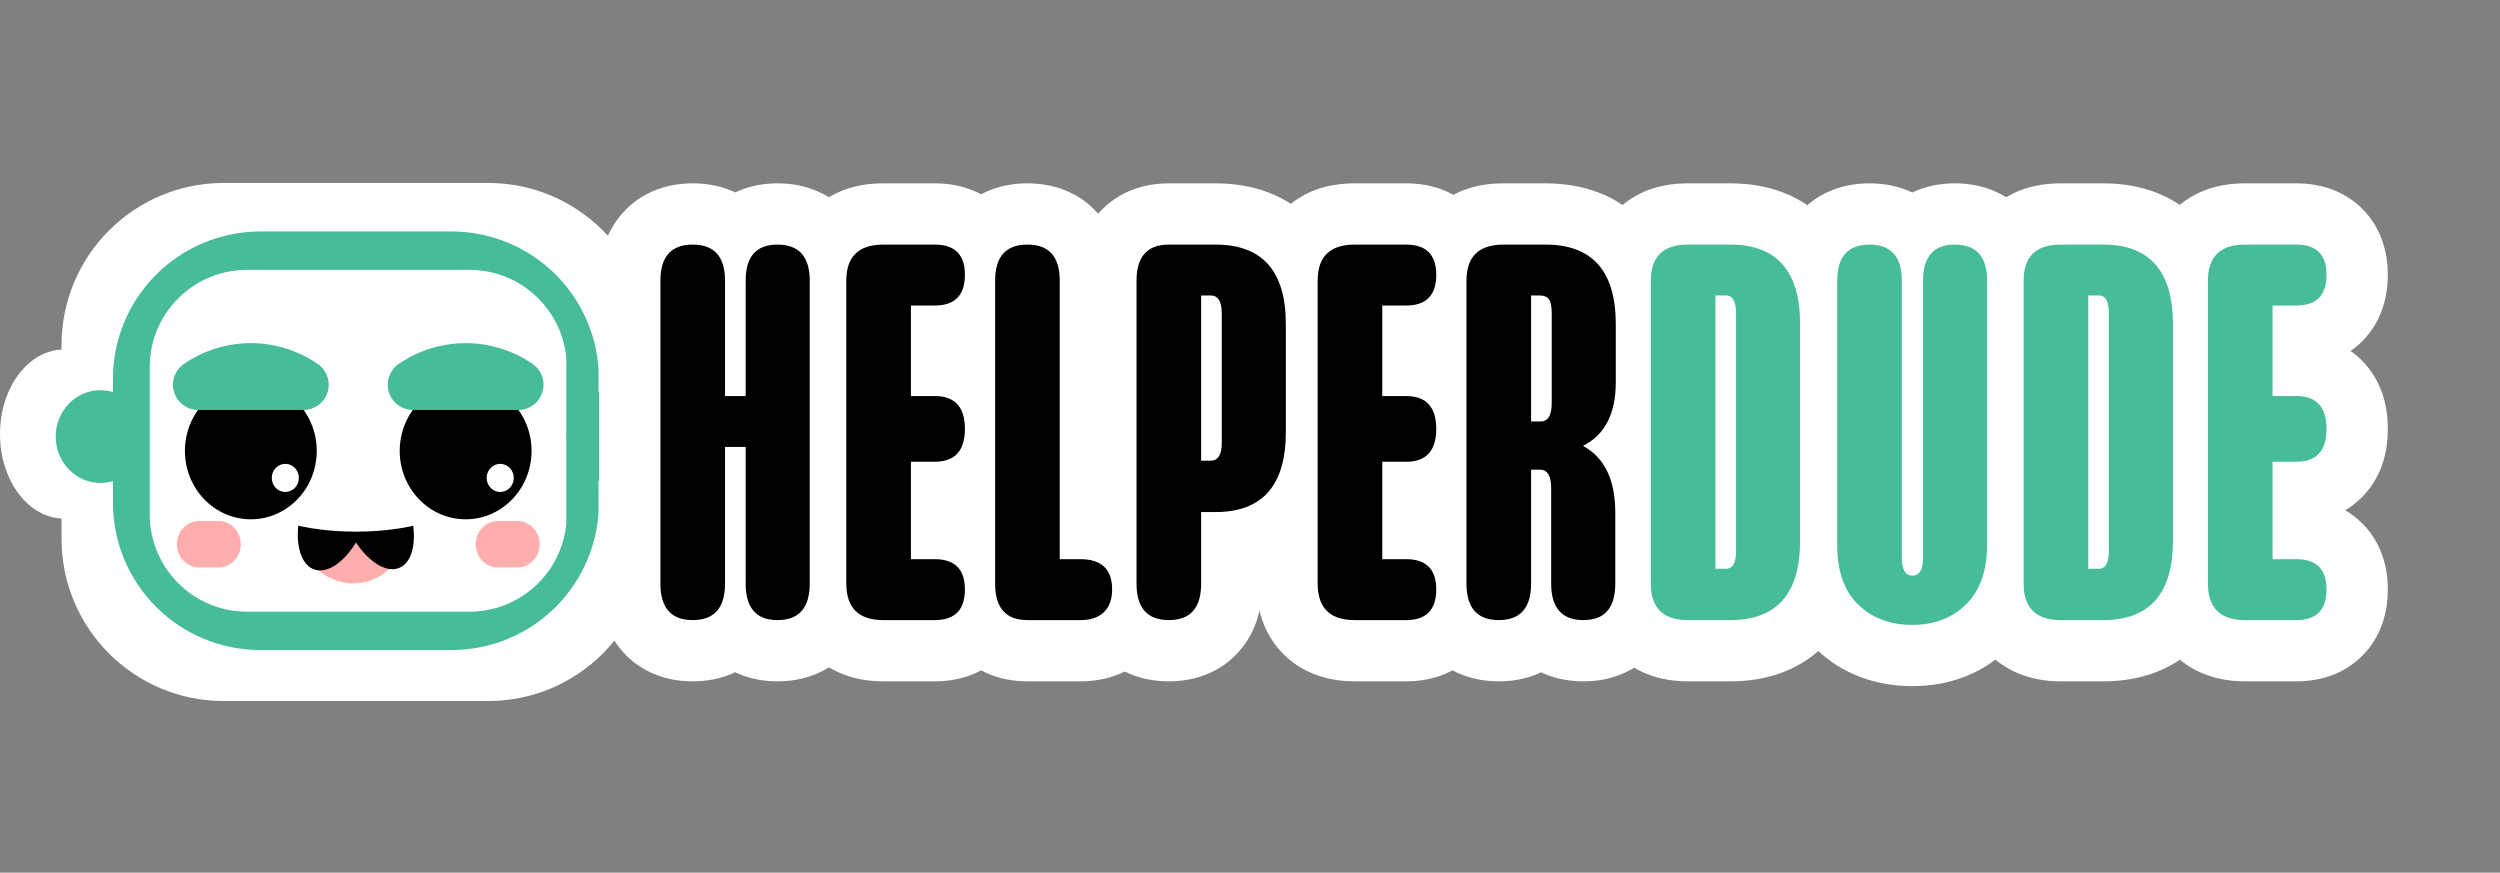
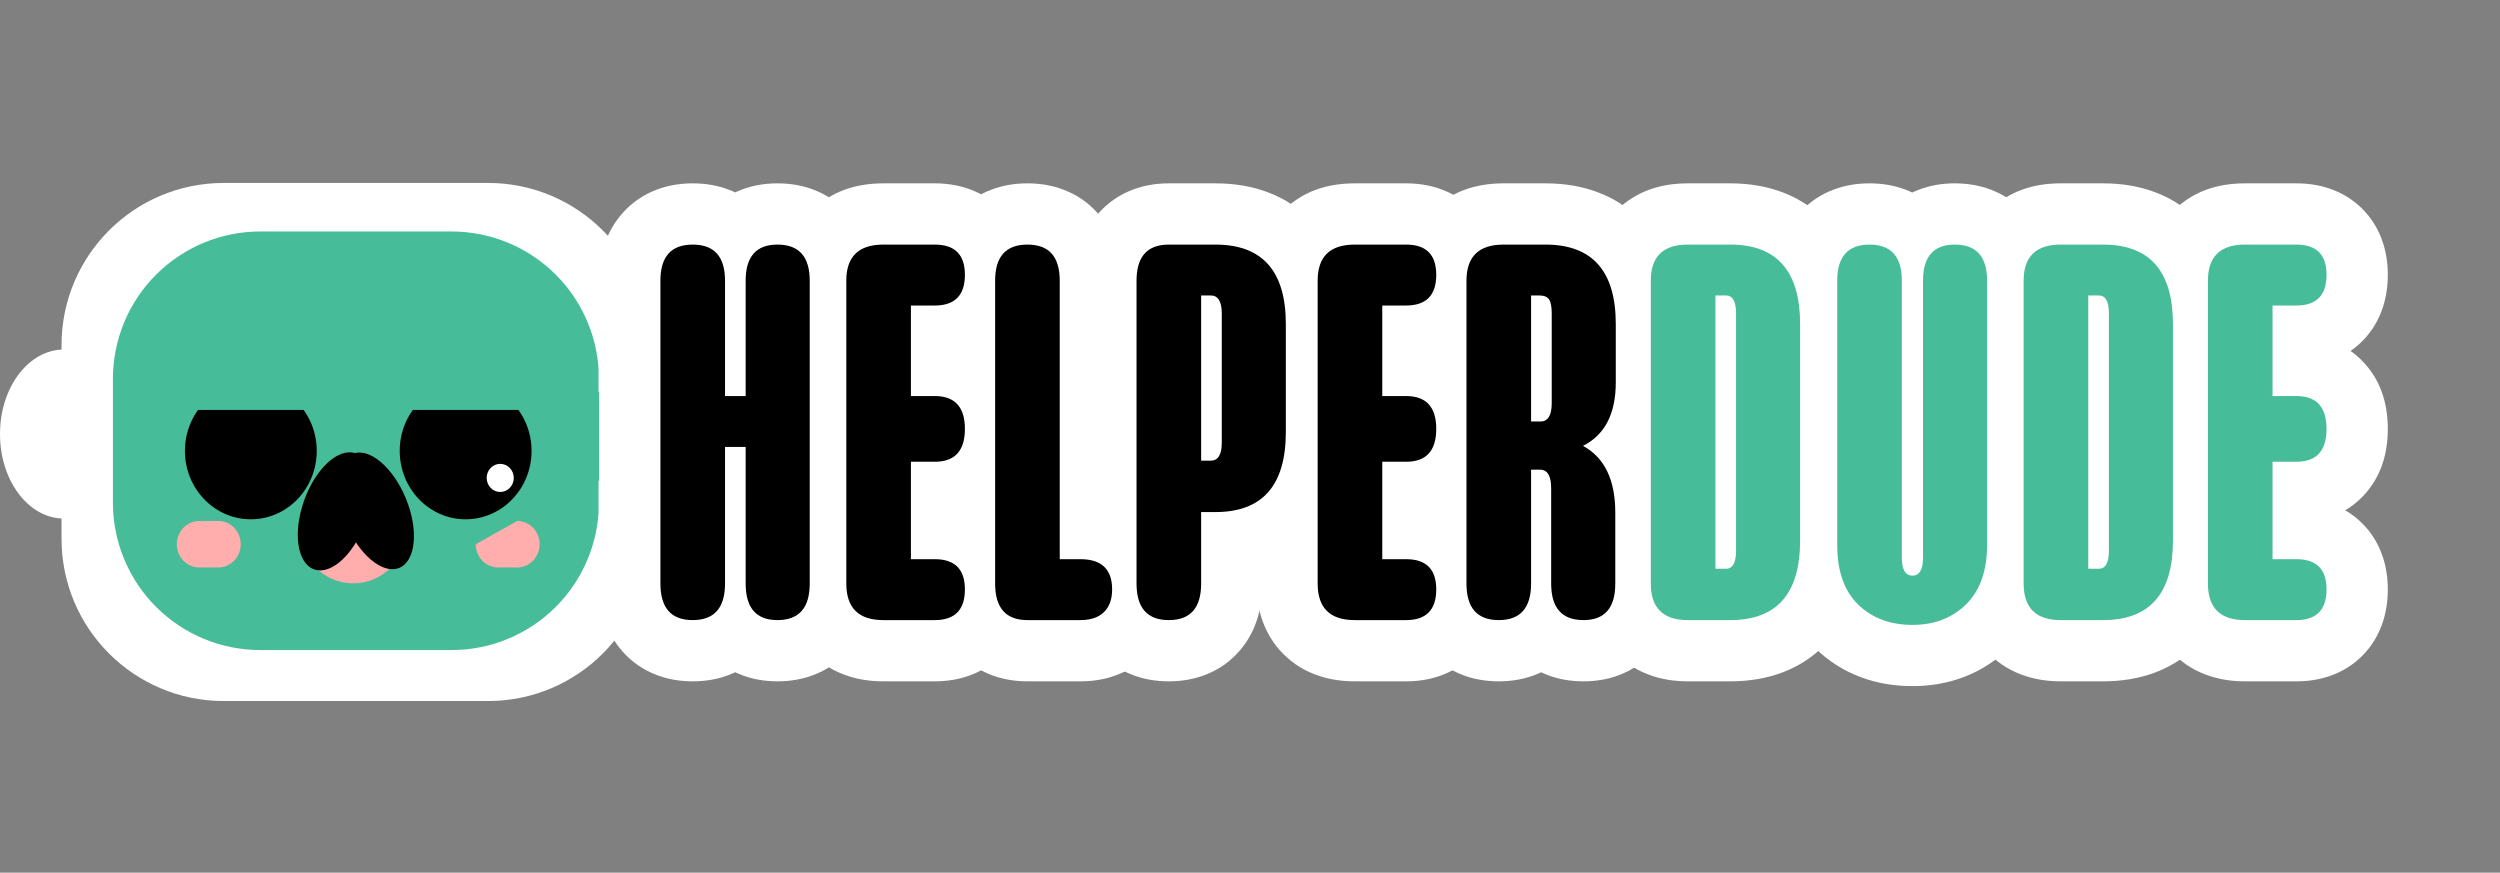
<svg xmlns="http://www.w3.org/2000/svg" width="848" zoomAndPan="magnify" viewBox="0 0 636 222" height="296" preserveAspectRatio="xMidYMid meet" version="1.2">
  <rect x="0" y="0" width="636" height="222" fill="#808080" stroke="none" />
  <defs>
    <clipPath id="50d7393330">
      <path d="M 0 57.922 L 32.504 57.922 L 32.504 100.961 L 0 100.961 Z M 0 57.922 " />
    </clipPath>
    <clipPath id="3bf3d64dd7">
      <path d="M 16.25 57.922 C 7.277 57.922 0 67.547 0 79.422 C 0 91.297 7.277 100.922 16.25 100.922 C 25.227 100.922 32.504 91.297 32.504 79.422 C 32.504 67.547 25.227 57.922 16.25 57.922 Z M 16.25 57.922 " />
    </clipPath>
    <clipPath id="6613cc3bd4">
      <path d="M 0 0.922 L 32.504 0.922 L 32.504 43.961 L 0 43.961 Z M 0 0.922 " />
    </clipPath>
    <clipPath id="7e086c78f6">
      <path d="M 16.25 0.922 C 7.277 0.922 0 10.547 0 22.422 C 0 34.297 7.277 43.922 16.25 43.922 C 25.227 43.922 32.504 34.297 32.504 22.422 C 32.504 10.547 25.227 0.922 16.25 0.922 Z M 16.25 0.922 " />
    </clipPath>
    <clipPath id="bb8e45a7e5">
      <rect x="0" width="33" y="0" height="44" />
    </clipPath>
    <clipPath id="6f54b688c2">
      <path d="M 15.656 15.543 L 165.473 15.543 L 165.473 147.34 L 15.656 147.34 Z M 15.656 15.543 " />
    </clipPath>
    <clipPath id="137edfad94">
      <path d="M 56.906 15.543 L 124.184 15.543 C 146.965 15.543 165.434 34.012 165.434 56.793 L 165.434 106.09 C 165.434 128.871 146.965 147.34 124.184 147.34 L 56.906 147.34 C 34.125 147.34 15.656 128.871 15.656 106.09 L 15.656 56.793 C 15.656 34.012 34.125 15.543 56.906 15.543 Z M 56.906 15.543 " />
    </clipPath>
    <clipPath id="b2b74b37e3">
      <path d="M 0.656 0.543 L 150.473 0.543 L 150.473 132.34 L 0.656 132.34 Z M 0.656 0.543 " />
    </clipPath>
    <clipPath id="48809b6a1f">
      <path d="M 41.906 0.543 L 109.184 0.543 C 131.965 0.543 150.434 19.012 150.434 41.793 L 150.434 91.09 C 150.434 113.871 131.965 132.34 109.184 132.34 L 41.906 132.34 C 19.125 132.34 0.656 113.871 0.656 91.09 L 0.656 41.793 C 0.656 19.012 19.125 0.543 41.906 0.543 Z M 41.906 0.543 " />
    </clipPath>
    <clipPath id="dbc1ae00f6">
      <rect x="0" width="151" y="0" height="133" />
    </clipPath>
    <clipPath id="b8319d40b2">
      <path d="M 28.723 27.887 L 152.68 27.887 L 152.68 134.375 L 28.723 134.375 Z M 28.723 27.887 " />
    </clipPath>
    <clipPath id="33dde97d2c">
      <path d="M 66.223 27.887 L 114.867 27.887 C 124.812 27.887 134.352 31.84 141.387 38.871 C 148.418 45.902 152.367 55.441 152.367 65.387 L 152.367 96.875 C 152.367 106.82 148.418 116.359 141.387 123.395 C 134.352 130.426 124.812 134.375 114.867 134.375 L 66.223 134.375 C 56.277 134.375 46.738 130.426 39.707 123.395 C 32.672 116.359 28.723 106.82 28.723 96.875 L 28.723 65.387 C 28.723 55.441 32.672 45.902 39.707 38.871 C 46.738 31.84 56.277 27.887 66.223 27.887 Z M 66.223 27.887 " />
    </clipPath>
    <clipPath id="226966fbf4">
      <path d="M 0.723 0.887 L 124.398 0.887 L 124.398 107.375 L 0.723 107.375 Z M 0.723 0.887 " />
    </clipPath>
    <clipPath id="1a5a2545b8">
      <path d="M 38.223 0.887 L 86.867 0.887 C 96.812 0.887 106.352 4.84 113.387 11.871 C 120.418 18.902 124.367 28.441 124.367 38.387 L 124.367 69.875 C 124.367 79.82 120.418 89.359 113.387 96.395 C 106.352 103.426 96.812 107.375 86.867 107.375 L 38.223 107.375 C 28.277 107.375 18.738 103.426 11.707 96.395 C 4.672 89.359 0.723 79.82 0.723 69.875 L 0.723 38.387 C 0.723 28.441 4.672 18.902 11.707 11.871 C 18.738 4.84 28.277 0.887 38.223 0.887 Z M 38.223 0.887 " />
    </clipPath>
    <clipPath id="a524331578">
      <rect x="0" width="125" y="0" height="108" />
    </clipPath>
    <clipPath id="e5f39302ba">
-       <path d="M 38.09 37.652 L 144.41 37.652 L 144.41 124.609 L 38.09 124.609 Z M 38.09 37.652 " />
-     </clipPath>
+       </clipPath>
    <clipPath id="46d7d3c16a">
      <path d="M 62.84 37.652 L 119.43 37.652 C 133.098 37.652 144.18 48.734 144.18 62.402 L 144.18 99.859 C 144.18 113.531 133.098 124.609 119.43 124.609 L 62.84 124.609 C 49.172 124.609 38.09 113.531 38.09 99.859 L 38.09 62.402 C 38.09 48.734 49.172 37.652 62.84 37.652 Z M 62.84 37.652 " />
    </clipPath>
    <clipPath id="96e344de7f">
      <path d="M 0.09 0.652 L 106.238 0.652 L 106.238 87.609 L 0.09 87.609 Z M 0.09 0.652 " />
    </clipPath>
    <clipPath id="be805037b2">
      <path d="M 24.84 0.652 L 81.43 0.652 C 95.098 0.652 106.18 11.734 106.18 25.402 L 106.18 62.859 C 106.18 76.531 95.098 87.609 81.43 87.609 L 24.84 87.609 C 11.172 87.609 0.09 76.531 0.09 62.859 L 0.09 25.402 C 0.09 11.734 11.172 0.652 24.84 0.652 Z M 24.84 0.652 " />
    </clipPath>
    <clipPath id="e297fb21fb">
      <rect x="0" width="107" y="0" height="88" />
    </clipPath>
    <clipPath id="1ed5f03508">
      <path d="M 44.984 101.535 L 61.254 101.535 L 61.254 113.367 L 44.984 113.367 Z M 44.984 101.535 " />
    </clipPath>
    <clipPath id="c838919928">
      <path d="M 55.551 101.535 C 58.699 101.535 61.246 104.184 61.246 107.453 C 61.246 110.719 58.699 113.367 55.551 113.367 L 50.68 113.367 C 47.535 113.367 44.984 110.719 44.984 107.453 C 44.984 104.184 47.535 101.535 50.68 101.535 Z M 55.551 101.535 " />
    </clipPath>
    <clipPath id="419468aedb">
      <path d="M 0.984 0.535 L 17.254 0.535 L 17.254 12.367 L 0.984 12.367 Z M 0.984 0.535 " />
    </clipPath>
    <clipPath id="1d1b945d17">
      <path d="M 11.551 0.535 C 14.699 0.535 17.246 3.184 17.246 6.453 C 17.246 9.719 14.699 12.367 11.551 12.367 L 6.68 12.367 C 3.535 12.367 0.984 9.719 0.984 6.453 C 0.984 3.184 3.535 0.535 6.68 0.535 Z M 11.551 0.535 " />
    </clipPath>
    <clipPath id="9a276a5534">
      <rect x="0" width="18" y="0" height="13" />
    </clipPath>
    <clipPath id="cc3b4ea3f7">
      <path d="M 121.023 101.535 L 137.289 101.535 L 137.289 113.367 L 121.023 113.367 Z M 121.023 101.535 " />
    </clipPath>
    <clipPath id="3eeb455be4">
      <path d="M 131.59 101.535 C 134.734 101.535 137.285 104.184 137.285 107.453 C 137.285 110.719 134.734 113.367 131.59 113.367 L 126.719 113.367 C 123.57 113.367 121.023 110.719 121.023 107.453 C 121.023 104.184 123.57 101.535 126.719 101.535 Z M 131.59 101.535 " />
    </clipPath>
    <clipPath id="c6dca1b4f9">
      <path d="M 0.023 0.535 L 16.289 0.535 L 16.289 12.367 L 0.023 12.367 Z M 0.023 0.535 " />
    </clipPath>
    <clipPath id="9a03a68a9a">
-       <path d="M 10.59 0.535 C 13.734 0.535 16.285 3.184 16.285 6.453 C 16.285 9.719 13.734 12.367 10.59 12.367 L 5.719 12.367 C 2.57 12.367 0.023 9.719 0.023 6.453 C 0.023 3.184 2.57 0.535 5.719 0.535 Z M 10.59 0.535 " />
+       <path d="M 10.59 0.535 C 13.734 0.535 16.285 3.184 16.285 6.453 C 16.285 9.719 13.734 12.367 10.59 12.367 L 5.719 12.367 C 2.57 12.367 0.023 9.719 0.023 6.453 Z M 10.59 0.535 " />
    </clipPath>
    <clipPath id="8d047ffc29">
      <rect x="0" width="17" y="0" height="13" />
    </clipPath>
    <clipPath id="7c845dd231">
      <path d="M 76.031 88.707 L 103.691 88.707 L 103.691 117.445 L 76.031 117.445 Z M 76.031 88.707 " />
    </clipPath>
    <clipPath id="974a19d142">
      <path d="M 89.863 88.707 C 82.223 88.707 76.031 95.133 76.031 103.055 C 76.031 110.98 82.223 117.406 89.863 117.406 C 97.5 117.406 103.691 110.98 103.691 103.055 C 103.691 95.133 97.5 88.707 89.863 88.707 Z M 89.863 88.707 " />
    </clipPath>
    <clipPath id="3eec0f9991">
      <path d="M 0.031 0.707 L 27.691 0.707 L 27.691 29.445 L 0.031 29.445 Z M 0.031 0.707 " />
    </clipPath>
    <clipPath id="4fbaee507f">
      <path d="M 13.863 0.707 C 6.223 0.707 0.031 7.133 0.031 15.055 C 0.031 22.98 6.223 29.406 13.863 29.406 C 21.5 29.406 27.691 22.98 27.691 15.055 C 27.691 7.133 21.5 0.707 13.863 0.707 Z M 13.863 0.707 " />
    </clipPath>
    <clipPath id="1abd5b83ad">
      <rect x="0" width="28" y="0" height="30" />
    </clipPath>
    <clipPath id="284dac327e">
      <path d="M 75 84 L 95 84 L 95 115 L 75 115 Z M 75 84 " />
    </clipPath>
    <clipPath id="28c2a25778">
      <path d="M 98.258 87.125 L 87.684 116.688 L 72.078 111.105 L 82.652 81.543 Z M 98.258 87.125 " />
    </clipPath>
    <clipPath id="19c4d2c1a8">
      <path d="M 92.977 101.883 C 95.895 93.73 94.766 85.875 90.457 84.332 C 86.145 82.793 80.289 88.148 77.375 96.301 C 74.461 104.449 75.59 112.305 79.898 113.848 C 84.207 115.387 90.062 110.031 92.977 101.883 Z M 92.977 101.883 " />
    </clipPath>
    <clipPath id="d642619de8">
      <path d="M 23.258 3.125 L 12.684 32.688 L -2.922 27.105 L 7.652 -2.457 Z M 23.258 3.125 " />
    </clipPath>
    <clipPath id="abe637e118">
      <path d="M 17.977 17.883 C 20.895 9.73 19.766 1.875 15.457 0.332 C 11.145 -1.207 5.289 4.148 2.375 12.301 C -0.539 20.449 0.59 28.305 4.898 29.848 C 9.207 31.387 15.062 26.031 17.977 17.883 Z M 17.977 17.883 " />
    </clipPath>
    <clipPath id="75ee388035">
      <rect x="0" width="20" y="0" height="31" />
    </clipPath>
    <clipPath id="a408c3ab39">
      <path d="M 85 84 L 106 84 L 106 114 L 85 114 Z M 85 84 " />
    </clipPath>
    <clipPath id="fcb25fe12e">
      <path d="M 93.926 116.598 L 82.043 87.59 L 97.32 81.332 L 109.207 110.34 Z M 93.926 116.598 " />
    </clipPath>
    <clipPath id="891999c393">
      <path d="M 87.984 102.098 C 91.266 110.105 97.348 115.199 101.566 113.469 C 105.785 111.738 106.547 103.844 103.266 95.836 C 99.984 87.828 93.902 82.734 89.684 84.465 C 85.465 86.191 84.703 94.086 87.984 102.098 Z M 87.984 102.098 " />
    </clipPath>
    <clipPath id="cd34731b4e">
      <path d="M 8.926 32.598 L -2.957 3.59 L 12.32 -2.668 L 24.207 26.34 Z M 8.926 32.598 " />
    </clipPath>
    <clipPath id="0b123af5c2">
      <path d="M 2.984 18.098 C 6.266 26.105 12.348 31.199 16.566 29.469 C 20.785 27.738 21.547 19.844 18.266 11.836 C 14.984 3.828 8.902 -1.266 4.684 0.465 C 0.465 2.191 -0.297 10.086 2.984 18.098 Z M 2.984 18.098 " />
    </clipPath>
    <clipPath id="55515b1113">
      <rect x="0" width="21" y="0" height="30" />
    </clipPath>
    <clipPath id="dc8180e52f">
      <path d="M 61.418 82.121 L 119.609 82.121 L 119.609 104.254 L 61.418 104.254 Z M 61.418 82.121 " />
    </clipPath>
    <clipPath id="7c48af388a">
      <path d="M 90.543 104.254 C 106.598 104.254 119.609 99.301 119.609 93.188 C 119.609 87.074 106.598 82.121 90.543 82.121 C 74.492 82.121 61.477 87.074 61.477 93.188 C 61.477 99.301 74.492 104.254 90.543 104.254 Z M 90.543 104.254 " />
    </clipPath>
    <clipPath id="64718cc983">
      <path d="M 0.441 0.121 L 58.609 0.121 L 58.609 22.254 L 0.441 22.254 Z M 0.441 0.121 " />
    </clipPath>
    <clipPath id="68e5c3ef62">
      <path d="M 29.543 22.254 C 45.598 22.254 58.609 17.301 58.609 11.188 C 58.609 5.074 45.598 0.121 29.543 0.121 C 13.492 0.121 0.477 5.074 0.477 11.188 C 0.477 17.301 13.492 22.254 29.543 22.254 Z M 29.543 22.254 " />
    </clipPath>
    <clipPath id="38ed36b69a">
-       <rect x="0" width="59" y="0" height="23" />
-     </clipPath>
+       </clipPath>
    <clipPath id="dae116918e">
      <path d="M 101.688 66.312 L 135.227 66.312 L 135.227 101.156 L 101.688 101.156 Z M 101.688 66.312 " />
    </clipPath>
    <clipPath id="a7838f35eb">
      <path d="M 118.457 66.312 C 109.195 66.312 101.688 74.102 101.688 83.711 C 101.688 93.32 109.195 101.109 118.457 101.109 C 127.719 101.109 135.227 93.32 135.227 83.711 C 135.227 74.102 127.719 66.312 118.457 66.312 Z M 118.457 66.312 " />
    </clipPath>
    <clipPath id="be693bbc1f">
      <path d="M 0.688 0.312 L 34.227 0.312 L 34.227 35.156 L 0.688 35.156 Z M 0.688 0.312 " />
    </clipPath>
    <clipPath id="2947518b79">
      <path d="M 17.457 0.312 C 8.195 0.312 0.688 8.102 0.688 17.711 C 0.688 27.32 8.195 35.109 17.457 35.109 C 26.719 35.109 34.227 27.32 34.227 17.711 C 34.227 8.102 26.719 0.312 17.457 0.312 Z M 17.457 0.312 " />
    </clipPath>
    <clipPath id="ff9cf00341">
      <rect x="0" width="35" y="0" height="36" />
    </clipPath>
    <clipPath id="c417b3d447">
      <path d="M 123.809 87.004 L 130.703 87.004 L 130.703 94.168 L 123.809 94.168 Z M 123.809 87.004 " />
    </clipPath>
    <clipPath id="e29ed278b9">
      <path d="M 127.254 87.004 C 125.352 87.004 123.809 88.605 123.809 90.582 C 123.809 92.559 125.352 94.16 127.254 94.16 C 129.16 94.16 130.703 92.559 130.703 90.582 C 130.703 88.605 129.16 87.004 127.254 87.004 Z M 127.254 87.004 " />
    </clipPath>
    <clipPath id="dfcf7a5249">
      <path d="M 0.809 0.004 L 7.703 0.004 L 7.703 7.168 L 0.809 7.168 Z M 0.809 0.004 " />
    </clipPath>
    <clipPath id="c236c9e6ea">
      <path d="M 4.254 0.004 C 2.352 0.004 0.809 1.605 0.809 3.582 C 0.809 5.559 2.352 7.16 4.254 7.16 C 6.16 7.16 7.703 5.559 7.703 3.582 C 7.703 1.605 6.16 0.004 4.254 0.004 Z M 4.254 0.004 " />
    </clipPath>
    <clipPath id="d49542a973">
      <rect x="0" width="8" y="0" height="8" />
    </clipPath>
    <clipPath id="5657e0f235">
      <path d="M 47.043 66.312 L 80.578 66.312 L 80.578 101.156 L 47.043 101.156 Z M 47.043 66.312 " />
    </clipPath>
    <clipPath id="c9f8dc2ffa">
      <path d="M 63.812 66.312 C 54.551 66.312 47.043 74.102 47.043 83.711 C 47.043 93.32 54.551 101.109 63.812 101.109 C 73.074 101.109 80.578 93.32 80.578 83.711 C 80.578 74.102 73.074 66.312 63.812 66.312 Z M 63.812 66.312 " />
    </clipPath>
    <clipPath id="bed298ec7e">
      <path d="M 0.043 0.312 L 33.578 0.312 L 33.578 35.156 L 0.043 35.156 Z M 0.043 0.312 " />
    </clipPath>
    <clipPath id="ee4d11ef3d">
      <path d="M 16.812 0.312 C 7.551 0.312 0.043 8.102 0.043 17.711 C 0.043 27.32 7.551 35.109 16.812 35.109 C 26.074 35.109 33.578 27.32 33.578 17.711 C 33.578 8.102 26.074 0.312 16.812 0.312 Z M 16.812 0.312 " />
    </clipPath>
    <clipPath id="9c7fcd1361">
      <rect x="0" width="34" y="0" height="36" />
    </clipPath>
    <clipPath id="5a2a7179db">
      <path d="M 69.137 87.004 L 76.031 87.004 L 76.031 94.168 L 69.137 94.168 Z M 69.137 87.004 " />
    </clipPath>
    <clipPath id="ced60486f1">
-       <path d="M 72.586 87.004 C 70.68 87.004 69.137 88.605 69.137 90.582 C 69.137 92.559 70.68 94.16 72.586 94.16 C 74.488 94.16 76.031 92.559 76.031 90.582 C 76.031 88.605 74.488 87.004 72.586 87.004 Z M 72.586 87.004 " />
-     </clipPath>
+       </clipPath>
    <clipPath id="9528c59830">
      <path d="M 0.137 0.004 L 7.031 0.004 L 7.031 7.168 L 0.137 7.168 Z M 0.137 0.004 " />
    </clipPath>
    <clipPath id="909b607b8e">
      <path d="M 3.586 0.004 C 1.68 0.004 0.137 1.605 0.137 3.582 C 0.137 5.559 1.68 7.16 3.586 7.16 C 5.488 7.16 7.031 5.559 7.031 3.582 C 7.031 1.605 5.488 0.004 3.586 0.004 Z M 3.586 0.004 " />
    </clipPath>
    <clipPath id="aca96d5374">
      <rect x="0" width="8" y="0" height="8" />
    </clipPath>
    <clipPath id="86671f6eef">
      <path d="M 44 56.293 L 83.707 56.293 L 83.707 73.332 L 44 73.332 Z M 44 56.293 " />
    </clipPath>
    <clipPath id="8f019feeec">
      <path d="M 80.84 61.586 C 83.156 63.176 84.168 66.09 83.336 68.773 C 82.5 71.461 80.02 73.289 77.207 73.289 L 50.418 73.289 C 47.605 73.289 45.121 71.461 44.289 68.773 C 43.453 66.09 44.465 63.176 46.781 61.586 C 57.039 54.535 70.582 54.535 80.84 61.586 Z M 80.84 61.586 " />
    </clipPath>
    <clipPath id="b3256865ea">
      <path d="M 0 0.293 L 39.707 0.293 L 39.707 17.332 L 0 17.332 Z M 0 0.293 " />
    </clipPath>
    <clipPath id="dcd3684ad1">
      <path d="M 36.84 5.586 C 39.156 7.176 40.168 10.09 39.336 12.773 C 38.5 15.461 36.02 17.289 33.207 17.289 L 6.418 17.289 C 3.605 17.289 1.121 15.461 0.289 12.773 C -0.547 10.09 0.465 7.176 2.781 5.586 C 13.039 -1.465 26.582 -1.465 36.84 5.586 Z M 36.84 5.586 " />
    </clipPath>
    <clipPath id="e2c8cbc109">
      <rect x="0" width="40" y="0" height="18" />
    </clipPath>
    <clipPath id="0c2caa4a00">
      <path d="M 98.598 56.293 L 138.355 56.293 L 138.355 73.332 L 98.598 73.332 Z M 98.598 56.293 " />
    </clipPath>
    <clipPath id="e375853640">
      <path d="M 135.488 61.586 C 137.805 63.176 138.812 66.09 137.98 68.773 C 137.148 71.461 134.664 73.289 131.852 73.289 L 105.062 73.289 C 102.25 73.289 99.766 71.461 98.934 68.773 C 98.102 66.09 99.109 63.176 101.426 61.586 C 111.688 54.535 125.227 54.535 135.488 61.586 Z M 135.488 61.586 " />
    </clipPath>
    <clipPath id="3d8a55e92c">
      <path d="M 0.598 0.293 L 40.355 0.293 L 40.355 17.332 L 0.598 17.332 Z M 0.598 0.293 " />
    </clipPath>
    <clipPath id="aff82f9545">
      <path d="M 37.488 5.586 C 39.805 7.176 40.812 10.09 39.98 12.773 C 39.148 15.461 36.664 17.289 33.852 17.289 L 7.062 17.289 C 4.25 17.289 1.766 15.461 0.934 12.773 C 0.102 10.09 1.109 7.176 3.426 5.586 C 13.688 -1.465 27.227 -1.465 37.488 5.586 Z M 37.488 5.586 " />
    </clipPath>
    <clipPath id="b4408ece57">
      <rect x="0" width="41" y="0" height="18" />
    </clipPath>
    <clipPath id="dd53ba3e70">
-       <path d="M 14.172 68.262 L 36.91 68.262 L 36.91 91.891 L 14.172 91.891 Z M 14.172 68.262 " />
-     </clipPath>
+       </clipPath>
    <clipPath id="2ce261c1bf">
      <path d="M 25.543 68.262 C 19.262 68.262 14.172 73.547 14.172 80.062 C 14.172 86.578 19.262 91.859 25.543 91.859 C 31.82 91.859 36.91 86.578 36.91 80.062 C 36.91 73.547 31.82 68.262 25.543 68.262 Z M 25.543 68.262 " />
    </clipPath>
    <clipPath id="421c131097">
      <path d="M 0.172 0.262 L 22.91 0.262 L 22.91 23.879 L 0.172 23.879 Z M 0.172 0.262 " />
    </clipPath>
    <clipPath id="b2db35cec8">
      <path d="M 11.543 0.262 C 5.262 0.262 0.172 5.547 0.172 12.062 C 0.172 18.578 5.262 23.859 11.543 23.859 C 17.82 23.859 22.91 18.578 22.91 12.062 C 22.91 5.547 17.82 0.262 11.543 0.262 Z M 11.543 0.262 " />
    </clipPath>
    <clipPath id="e264624e63">
      <rect x="0" width="23" y="0" height="24" />
    </clipPath>
    <clipPath id="ffbd07bf66">
      <path d="M 144.18 68.262 L 166.918 68.262 L 166.918 91.891 L 144.18 91.891 Z M 144.18 68.262 " />
    </clipPath>
    <clipPath id="17a0f6940c">
      <path d="M 155.551 68.262 C 149.27 68.262 144.18 73.547 144.18 80.062 C 144.18 86.578 149.27 91.859 155.551 91.859 C 161.828 91.859 166.918 86.578 166.918 80.062 C 166.918 73.547 161.828 68.262 155.551 68.262 Z M 155.551 68.262 " />
    </clipPath>
    <clipPath id="67df05ec5b">
      <path d="M 0.18 0.262 L 22.918 0.262 L 22.918 23.879 L 0.18 23.879 Z M 0.18 0.262 " />
    </clipPath>
    <clipPath id="af4b239e24">
      <path d="M 11.551 0.262 C 5.27 0.262 0.18 5.547 0.18 12.062 C 0.18 18.578 5.27 23.859 11.551 23.859 C 17.828 23.859 22.918 18.578 22.918 12.062 C 22.918 5.547 17.828 0.262 11.551 0.262 Z M 11.551 0.262 " />
    </clipPath>
    <clipPath id="93ddb0b890">
      <rect x="0" width="23" y="0" height="24" />
    </clipPath>
    <clipPath id="ca15da71e1">
      <path d="M 151 0.68 L 608.879 0.68 L 608.879 158.359 L 151 158.359 Z M 151 0.68 " />
    </clipPath>
    <clipPath id="981bae7135">
      <rect x="0" width="458" y="0" height="159" />
    </clipPath>
    <clipPath id="d4396915bf">
      <rect x="0" width="609" y="0" height="159" />
    </clipPath>
  </defs>
  <g id="68b064f89b">
    <g transform="matrix(1,0,0,1,0,31)">
      <g clip-path="url(#d4396915bf)">
        <g clip-rule="nonzero" clip-path="url(#50d7393330)">
          <g clip-rule="nonzero" clip-path="url(#3bf3d64dd7)">
            <g transform="matrix(1,0,0,1,0,57)">
              <g id="56ae08f113" clip-path="url(#bb8e45a7e5)">
                <g clip-rule="nonzero" clip-path="url(#6613cc3bd4)">
                  <g clip-rule="nonzero" clip-path="url(#7e086c78f6)">
                    <path style=" stroke:none;fill-rule:nonzero;fill:#ffffff;fill-opacity:1;" d="M 0 0.922 L 32.504 0.922 L 32.504 43.961 L 0 43.961 Z M 0 0.922 " />
                  </g>
                </g>
              </g>
            </g>
          </g>
        </g>
        <g clip-rule="nonzero" clip-path="url(#6f54b688c2)">
          <g clip-rule="nonzero" clip-path="url(#137edfad94)">
            <g transform="matrix(1,0,0,1,15,15)">
              <g id="c4d34fa4a0" clip-path="url(#dbc1ae00f6)">
                <g clip-rule="nonzero" clip-path="url(#b2b74b37e3)">
                  <g clip-rule="nonzero" clip-path="url(#48809b6a1f)">
                    <path style=" stroke:none;fill-rule:nonzero;fill:#ffffff;fill-opacity:1;" d="M 0.656 0.543 L 150.473 0.543 L 150.473 132.34 L 0.656 132.34 Z M 0.656 0.543 " />
                  </g>
                </g>
              </g>
            </g>
          </g>
        </g>
        <g clip-rule="nonzero" clip-path="url(#b8319d40b2)">
          <g clip-rule="nonzero" clip-path="url(#33dde97d2c)">
            <g transform="matrix(1,0,0,1,28,27)">
              <g id="cfdc00c3d4" clip-path="url(#a524331578)">
                <g clip-rule="nonzero" clip-path="url(#226966fbf4)">
                  <g clip-rule="nonzero" clip-path="url(#1a5a2545b8)">
                    <path style=" stroke:none;fill-rule:nonzero;fill:#46bc99;fill-opacity:1;" d="M 0.723 0.887 L 124.266 0.887 L 124.266 107.375 L 0.723 107.375 Z M 0.723 0.887 " />
                  </g>
                </g>
              </g>
            </g>
          </g>
        </g>
        <g clip-rule="nonzero" clip-path="url(#e5f39302ba)">
          <g clip-rule="nonzero" clip-path="url(#46d7d3c16a)">
            <g transform="matrix(1,0,0,1,38,37)">
              <g id="83f813040e" clip-path="url(#e297fb21fb)">
                <g clip-rule="nonzero" clip-path="url(#96e344de7f)">
                  <g clip-rule="nonzero" clip-path="url(#be805037b2)">
                    <path style=" stroke:none;fill-rule:nonzero;fill:#ffffff;fill-opacity:1;" d="M 0.09 0.652 L 106.07 0.652 L 106.07 87.609 L 0.09 87.609 Z M 0.09 0.652 " />
                  </g>
                </g>
              </g>
            </g>
          </g>
        </g>
        <g clip-rule="nonzero" clip-path="url(#1ed5f03508)">
          <g clip-rule="nonzero" clip-path="url(#c838919928)">
            <g transform="matrix(1,0,0,1,44,101)">
              <g id="7085b8b6a5" clip-path="url(#9a276a5534)">
                <g clip-rule="nonzero" clip-path="url(#419468aedb)">
                  <g clip-rule="nonzero" clip-path="url(#1d1b945d17)">
                    <path style=" stroke:none;fill-rule:nonzero;fill:#ffadad;fill-opacity:1;" d="M 0.984 0.535 L 17.254 0.535 L 17.254 12.367 L 0.984 12.367 Z M 0.984 0.535 " />
                  </g>
                </g>
              </g>
            </g>
          </g>
        </g>
        <g clip-rule="nonzero" clip-path="url(#cc3b4ea3f7)">
          <g clip-rule="nonzero" clip-path="url(#3eeb455be4)">
            <g transform="matrix(1,0,0,1,121,101)">
              <g id="4dc590efc8" clip-path="url(#8d047ffc29)">
                <g clip-rule="nonzero" clip-path="url(#c6dca1b4f9)">
                  <g clip-rule="nonzero" clip-path="url(#9a03a68a9a)">
                    <path style=" stroke:none;fill-rule:nonzero;fill:#ffadad;fill-opacity:1;" d="M 0.023 0.535 L 16.289 0.535 L 16.289 12.367 L 0.023 12.367 Z M 0.023 0.535 " />
                  </g>
                </g>
              </g>
            </g>
          </g>
        </g>
        <g clip-rule="nonzero" clip-path="url(#7c845dd231)">
          <g clip-rule="nonzero" clip-path="url(#974a19d142)">
            <g transform="matrix(1,0,0,1,76,88)">
              <g id="29453c9eb4" clip-path="url(#1abd5b83ad)">
                <g clip-rule="nonzero" clip-path="url(#3eec0f9991)">
                  <g clip-rule="nonzero" clip-path="url(#4fbaee507f)">
                    <path style=" stroke:none;fill-rule:nonzero;fill:#ffadad;fill-opacity:1;" d="M 0.031 0.707 L 27.691 0.707 L 27.691 29.445 L 0.031 29.445 Z M 0.031 0.707 " />
                  </g>
                </g>
              </g>
            </g>
          </g>
        </g>
        <g clip-rule="nonzero" clip-path="url(#284dac327e)">
          <g clip-rule="nonzero" clip-path="url(#28c2a25778)">
            <g clip-rule="nonzero" clip-path="url(#19c4d2c1a8)">
              <g transform="matrix(1,0,0,1,75,84)">
                <g id="be1ca23f7d" clip-path="url(#75ee388035)">
                  <g clip-rule="nonzero" clip-path="url(#d642619de8)">
                    <g clip-rule="nonzero" clip-path="url(#abe637e118)">
                      <path style=" stroke:none;fill-rule:nonzero;fill:#000000;fill-opacity:1;" d="M 23.258 3.125 L 12.703 32.625 L -2.898 27.043 L 7.652 -2.457 Z M 23.258 3.125 " />
                    </g>
                  </g>
                </g>
              </g>
            </g>
          </g>
        </g>
        <g clip-rule="nonzero" clip-path="url(#a408c3ab39)">
          <g clip-rule="nonzero" clip-path="url(#fcb25fe12e)">
            <g clip-rule="nonzero" clip-path="url(#891999c393)">
              <g transform="matrix(1,0,0,1,85,84)">
                <g id="a54e072cf7" clip-path="url(#55515b1113)">
                  <g clip-rule="nonzero" clip-path="url(#cd34731b4e)">
                    <g clip-rule="nonzero" clip-path="url(#0b123af5c2)">
                      <path style=" stroke:none;fill-rule:nonzero;fill:#000000;fill-opacity:1;" d="M 8.926 32.598 L -2.957 3.59 L 12.32 -2.668 L 24.207 26.34 Z M 8.926 32.598 " />
                    </g>
                  </g>
                </g>
              </g>
            </g>
          </g>
        </g>
        <g clip-rule="nonzero" clip-path="url(#dc8180e52f)">
          <g clip-rule="nonzero" clip-path="url(#7c48af388a)">
            <g transform="matrix(1,0,0,1,61,82)">
              <g id="3205568391" clip-path="url(#38ed36b69a)">
                <g clip-rule="nonzero" clip-path="url(#64718cc983)">
                  <g clip-rule="nonzero" clip-path="url(#68e5c3ef62)">
                    <path style=" stroke:none;fill-rule:nonzero;fill:#ffffff;fill-opacity:1;" d="M 58.609 22.254 L 0.504 22.254 L 0.504 0.121 L 58.609 0.121 Z M 58.609 22.254 " />
                  </g>
                </g>
              </g>
            </g>
          </g>
        </g>
        <g clip-rule="nonzero" clip-path="url(#dae116918e)">
          <g clip-rule="nonzero" clip-path="url(#a7838f35eb)">
            <g transform="matrix(1,0,0,1,101,66)">
              <g id="2d7e2d9636" clip-path="url(#ff9cf00341)">
                <g clip-rule="nonzero" clip-path="url(#be693bbc1f)">
                  <g clip-rule="nonzero" clip-path="url(#2947518b79)">
                    <path style=" stroke:none;fill-rule:nonzero;fill:#000000;fill-opacity:1;" d="M 0.688 0.312 L 34.227 0.312 L 34.227 35.156 L 0.688 35.156 Z M 0.688 0.312 " />
                  </g>
                </g>
              </g>
            </g>
          </g>
        </g>
        <g clip-rule="nonzero" clip-path="url(#c417b3d447)">
          <g clip-rule="nonzero" clip-path="url(#e29ed278b9)">
            <g transform="matrix(1,0,0,1,123,87)">
              <g id="192dae439d" clip-path="url(#d49542a973)">
                <g clip-rule="nonzero" clip-path="url(#dfcf7a5249)">
                  <g clip-rule="nonzero" clip-path="url(#c236c9e6ea)">
                    <path style=" stroke:none;fill-rule:nonzero;fill:#ffffff;fill-opacity:1;" d="M 0.809 0.004 L 7.703 0.004 L 7.703 7.168 L 0.809 7.168 Z M 0.809 0.004 " />
                  </g>
                </g>
              </g>
            </g>
          </g>
        </g>
        <g clip-rule="nonzero" clip-path="url(#5657e0f235)">
          <g clip-rule="nonzero" clip-path="url(#c9f8dc2ffa)">
            <g transform="matrix(1,0,0,1,47,66)">
              <g id="3980906ef4" clip-path="url(#9c7fcd1361)">
                <g clip-rule="nonzero" clip-path="url(#bed298ec7e)">
                  <g clip-rule="nonzero" clip-path="url(#ee4d11ef3d)">
                    <path style=" stroke:none;fill-rule:nonzero;fill:#000000;fill-opacity:1;" d="M 0.043 0.312 L 33.578 0.312 L 33.578 35.156 L 0.043 35.156 Z M 0.043 0.312 " />
                  </g>
                </g>
              </g>
            </g>
          </g>
        </g>
        <g clip-rule="nonzero" clip-path="url(#5a2a7179db)">
          <g clip-rule="nonzero" clip-path="url(#ced60486f1)">
            <g transform="matrix(1,0,0,1,69,87)">
              <g id="0dbd561251" clip-path="url(#aca96d5374)">
                <g clip-rule="nonzero" clip-path="url(#9528c59830)">
                  <g clip-rule="nonzero" clip-path="url(#909b607b8e)">
                    <path style=" stroke:none;fill-rule:nonzero;fill:#ffffff;fill-opacity:1;" d="M 0.137 0.004 L 7.031 0.004 L 7.031 7.168 L 0.137 7.168 Z M 0.137 0.004 " />
                  </g>
                </g>
              </g>
            </g>
          </g>
        </g>
        <g clip-rule="nonzero" clip-path="url(#86671f6eef)">
          <g clip-rule="nonzero" clip-path="url(#8f019feeec)">
            <g transform="matrix(1,0,0,1,44,56)">
              <g id="b024ac2802" clip-path="url(#e2c8cbc109)">
                <g clip-rule="nonzero" clip-path="url(#b3256865ea)">
                  <g clip-rule="nonzero" clip-path="url(#dcd3684ad1)">
                    <path style=" stroke:none;fill-rule:nonzero;fill:#46bc99;fill-opacity:1;" d="M -14.246 -6.121 L 53.906 -6.121 L 53.906 17.332 L -14.246 17.332 Z M -14.246 -6.121 " />
                  </g>
                </g>
              </g>
            </g>
          </g>
        </g>
        <g clip-rule="nonzero" clip-path="url(#0c2caa4a00)">
          <g clip-rule="nonzero" clip-path="url(#e375853640)">
            <g transform="matrix(1,0,0,1,98,56)">
              <g id="cf510835be" clip-path="url(#b4408ece57)">
                <g clip-rule="nonzero" clip-path="url(#3d8a55e92c)">
                  <g clip-rule="nonzero" clip-path="url(#aff82f9545)">
                    <path style=" stroke:none;fill-rule:nonzero;fill:#46bc99;fill-opacity:1;" d="M -13.602 -6.121 L 54.551 -6.121 L 54.551 17.332 L -13.602 17.332 Z M -13.602 -6.121 " />
                  </g>
                </g>
              </g>
            </g>
          </g>
        </g>
        <g clip-rule="nonzero" clip-path="url(#dd53ba3e70)">
          <g clip-rule="nonzero" clip-path="url(#2ce261c1bf)">
            <g transform="matrix(1,0,0,1,14,68)">
              <g id="429911f06f" clip-path="url(#e264624e63)">
                <g clip-rule="nonzero" clip-path="url(#421c131097)">
                  <g clip-rule="nonzero" clip-path="url(#b2db35cec8)">
                    <path style=" stroke:none;fill-rule:nonzero;fill:#46bc99;fill-opacity:1;" d="M 0.172 0.262 L 22.91 0.262 L 22.91 23.891 L 0.172 23.891 Z M 0.172 0.262 " />
                  </g>
                </g>
              </g>
            </g>
          </g>
        </g>
        <g clip-rule="nonzero" clip-path="url(#ffbd07bf66)">
          <g clip-rule="nonzero" clip-path="url(#17a0f6940c)">
            <g transform="matrix(1,0,0,1,144,68)">
              <g id="13a988f399" clip-path="url(#93ddb0b890)">
                <g clip-rule="nonzero" clip-path="url(#67df05ec5b)">
                  <g clip-rule="nonzero" clip-path="url(#af4b239e24)">
                    <path style=" stroke:none;fill-rule:nonzero;fill:#46bc99;fill-opacity:1;" d="M 0.18 0.262 L 22.918 0.262 L 22.918 23.891 L 0.18 23.891 Z M 0.18 0.262 " />
                  </g>
                </g>
              </g>
            </g>
          </g>
        </g>
        <g clip-rule="nonzero" clip-path="url(#ca15da71e1)">
          <g transform="matrix(1,0,0,1,151,0)">
            <g id="fb519b6591" clip-path="url(#981bae7135)">
              <g style="fill:#ffffff;fill-opacity:1;">
                <g transform="translate(14.041, 126.754)">
                  <path style="stroke:none" d="M 34.98 -9.297 C 34.98 -2.266 32.996 3.5 29.02 7.996 C 26.629 10.699 23.715 12.699 20.277 13.996 C 17.477 15.051 14.445 15.578 11.184 15.578 C 7.922 15.578 4.891 15.051 2.09 13.996 C -1.348 12.699 -4.262 10.699 -6.652 7.996 C -10.629 3.5 -12.617 -2.266 -12.617 -9.297 L -12.617 -86.367 C -12.617 -93.398 -10.602 -99.156 -6.578 -103.641 C -4.184 -106.312 -1.27 -108.285 2.16 -109.559 C 4.938 -110.594 7.945 -111.109 11.184 -111.109 C 14.422 -111.109 17.43 -110.594 20.207 -109.559 C 23.637 -108.285 26.547 -106.312 28.945 -103.641 C 32.969 -99.156 34.98 -93.398 34.98 -86.367 L 34.98 -56.992 L 19.402 -56.992 L 19.402 -72.574 L 24.656 -72.574 L 24.656 -56.992 L 9.078 -56.992 L 9.078 -86.367 C 9.078 -93.348 11.051 -99.074 14.996 -103.547 C 17.375 -106.242 20.277 -108.238 23.699 -109.531 C 26.484 -110.582 29.496 -111.109 32.742 -111.109 C 35.977 -111.109 38.984 -110.594 41.766 -109.559 C 45.195 -108.285 48.105 -106.312 50.504 -103.641 C 54.527 -99.156 56.539 -93.398 56.539 -86.367 L 56.539 -9.297 C 56.539 -2.266 54.551 3.5 50.578 7.996 C 48.188 10.699 45.273 12.699 41.832 13.996 C 39.035 15.051 36.004 15.578 32.742 15.578 C 29.473 15.578 26.434 15.043 23.629 13.965 C 20.199 12.652 17.297 10.629 14.922 7.898 C 11.023 3.418 9.078 -2.312 9.078 -9.297 L 9.078 -44.059 L 24.656 -44.059 L 24.656 -28.48 L 19.402 -28.48 L 19.402 -44.059 L 34.98 -44.059 Z M 3.824 -9.297 L 3.824 -59.641 L 40.238 -59.641 L 40.238 -9.297 C 40.238 -9.164 40.238 -9.078 40.246 -9.039 C 40.227 -9.18 40.188 -9.355 40.125 -9.566 C 39.824 -10.602 39.262 -11.594 38.434 -12.547 C 37.406 -13.727 36.191 -14.59 34.781 -15.129 C 33.996 -15.43 33.316 -15.578 32.742 -15.578 C 32.219 -15.578 31.586 -15.441 30.84 -15.16 C 29.457 -14.637 28.254 -13.801 27.234 -12.645 C 26.391 -11.688 25.812 -10.684 25.504 -9.633 C 25.438 -9.41 25.395 -9.223 25.375 -9.07 C 25.379 -9.102 25.379 -9.176 25.379 -9.297 L 25.379 -86.367 C 25.379 -86.438 25.379 -86.496 25.375 -86.547 L 25.379 -86.535 C 25.402 -86.359 25.449 -86.152 25.52 -85.91 C 25.844 -84.828 26.441 -83.805 27.309 -82.836 C 28.336 -81.691 29.535 -80.863 30.91 -80.352 C 31.633 -80.082 32.242 -79.949 32.742 -79.949 C 33.289 -79.949 33.945 -80.094 34.711 -80.383 C 36.113 -80.91 37.328 -81.762 38.359 -82.93 C 39.211 -83.895 39.797 -84.914 40.109 -85.98 C 40.176 -86.207 40.219 -86.402 40.242 -86.566 C 40.238 -86.543 40.238 -86.477 40.238 -86.367 L 40.238 -41.414 L 3.824 -41.414 L 3.824 -86.367 C 3.824 -86.438 3.82 -86.496 3.816 -86.547 L 3.82 -86.535 C 3.844 -86.359 3.891 -86.152 3.961 -85.91 C 4.285 -84.828 4.883 -83.805 5.75 -82.836 C 6.777 -81.691 7.977 -80.863 9.352 -80.352 C 10.074 -80.082 10.688 -79.949 11.184 -79.949 C 11.68 -79.949 12.293 -80.082 13.016 -80.352 C 14.391 -80.863 15.59 -81.691 16.617 -82.836 C 17.484 -83.805 18.082 -84.828 18.406 -85.91 C 18.477 -86.152 18.523 -86.359 18.547 -86.535 L 18.547 -86.547 C 18.547 -86.496 18.543 -86.438 18.543 -86.367 L 18.543 -9.297 C 18.543 -9.176 18.547 -9.102 18.551 -9.07 C 18.531 -9.223 18.488 -9.41 18.422 -9.633 C 18.113 -10.684 17.535 -11.688 16.691 -12.645 C 15.668 -13.801 14.469 -14.637 13.086 -15.16 C 12.34 -15.441 11.707 -15.578 11.184 -15.578 C 10.66 -15.578 10.027 -15.441 9.281 -15.16 C 7.898 -14.637 6.695 -13.801 5.676 -12.645 C 4.832 -11.688 4.254 -10.684 3.945 -9.633 C 3.879 -9.41 3.836 -9.223 3.816 -9.07 C 3.82 -9.102 3.824 -9.176 3.824 -9.297 Z M 3.824 -9.297 " />
                </g>
              </g>
              <g style="fill:#ffffff;fill-opacity:1;">
                <g transform="translate(61.331, 126.754)">
                  <path style="stroke:none" d="M 48.727 -87.848 C 48.727 -84.887 48.309 -82.133 47.473 -79.578 C 46.395 -76.293 44.684 -73.453 42.336 -71.066 C 39.965 -68.652 37.129 -66.887 33.828 -65.77 C 31.246 -64.891 28.457 -64.453 25.465 -64.453 L 19.402 -64.453 L 19.402 -80.035 L 34.98 -80.035 L 34.98 -56.992 L 19.402 -56.992 L 19.402 -72.574 L 25.465 -72.574 C 28.57 -72.574 31.461 -72.09 34.137 -71.117 C 37.484 -69.906 40.336 -68.016 42.695 -65.449 C 46.715 -61.078 48.727 -55.473 48.727 -48.641 C 48.727 -41.809 46.715 -36.203 42.695 -31.832 C 40.336 -29.266 37.484 -27.375 34.137 -26.16 C 31.461 -25.191 28.57 -24.707 25.465 -24.707 L 19.402 -24.707 L 19.402 -40.285 L 34.98 -40.285 L 34.98 -15.496 L 19.402 -15.496 L 19.402 -31.074 L 25.465 -31.074 C 28.43 -31.074 31.191 -30.648 33.754 -29.797 C 37.039 -28.699 39.867 -26.965 42.242 -24.59 C 44.617 -22.219 46.352 -19.387 47.445 -16.102 C 48.297 -13.543 48.727 -10.781 48.727 -7.816 C 48.727 -4.855 48.309 -2.098 47.473 0.453 C 46.395 3.742 44.684 6.582 42.336 8.965 C 39.965 11.379 37.129 13.148 33.828 14.266 C 31.246 15.141 28.457 15.578 25.465 15.578 L 12.395 15.578 C 9.16 15.578 6.164 15.125 3.406 14.219 C -0.086 13.074 -3.094 11.258 -5.613 8.77 C -8.16 6.266 -10.023 3.262 -11.203 -0.238 C -12.145 -3.02 -12.617 -6.039 -12.617 -9.297 L -12.617 -86.367 C -12.617 -89.625 -12.137 -92.648 -11.184 -95.434 C -9.984 -98.926 -8.102 -101.918 -5.535 -104.414 C -0.938 -108.875 5.039 -111.109 12.395 -111.109 L 25.465 -111.109 C 28.43 -111.109 31.191 -110.684 33.754 -109.828 C 37.039 -108.734 39.867 -107 42.242 -104.625 C 44.617 -102.25 46.352 -99.422 47.445 -96.137 C 48.297 -93.578 48.727 -90.812 48.727 -87.848 Z M 17.566 -87.848 C 17.566 -87.445 17.672 -86.922 17.887 -86.281 C 18.34 -84.914 19.113 -83.688 20.207 -82.594 C 21.301 -81.5 22.531 -80.723 23.898 -80.27 C 24.539 -80.055 25.059 -79.949 25.465 -79.949 L 12.395 -79.949 C 12.34 -79.949 12.293 -79.949 12.262 -79.945 C 12.273 -79.945 12.293 -79.949 12.328 -79.953 C 12.543 -79.984 12.789 -80.043 13.07 -80.133 C 14.191 -80.496 15.227 -81.141 16.18 -82.062 C 17.172 -83.031 17.879 -84.113 18.289 -85.32 C 18.461 -85.812 18.543 -86.16 18.543 -86.367 L 18.543 -9.297 C 18.543 -9.262 18.543 -9.234 18.547 -9.223 C 18.543 -9.254 18.539 -9.297 18.531 -9.352 C 18.492 -9.613 18.418 -9.902 18.312 -10.219 C 17.914 -11.395 17.23 -12.461 16.258 -13.418 C 15.309 -14.355 14.27 -15.008 13.133 -15.383 C 12.844 -15.477 12.586 -15.539 12.359 -15.574 C 12.32 -15.578 12.293 -15.582 12.273 -15.582 C 12.305 -15.582 12.344 -15.578 12.395 -15.578 L 25.465 -15.578 C 25.031 -15.578 24.484 -15.469 23.82 -15.242 C 22.441 -14.773 21.207 -13.984 20.113 -12.875 C 19.047 -11.789 18.297 -10.582 17.859 -9.246 C 17.664 -8.648 17.566 -8.172 17.566 -7.816 C 17.566 -7.41 17.672 -6.887 17.887 -6.246 C 18.34 -4.883 19.113 -3.652 20.207 -2.559 C 21.301 -1.465 22.531 -0.691 23.898 -0.234 C 24.539 -0.023 25.059 0.086 25.465 0.086 L 3.824 0.086 L 3.824 -55.867 L 25.465 -55.867 C 24.922 -55.867 24.27 -55.73 23.516 -55.457 C 22.086 -54.938 20.836 -54.094 19.758 -52.918 C 18.801 -51.883 18.141 -50.758 17.77 -49.551 C 17.676 -49.242 17.609 -48.961 17.578 -48.711 C 17.57 -48.66 17.566 -48.613 17.566 -48.582 C 17.566 -48.59 17.566 -48.609 17.566 -48.641 C 17.566 -48.672 17.566 -48.691 17.566 -48.699 C 17.566 -48.664 17.57 -48.621 17.578 -48.57 C 17.609 -48.316 17.676 -48.039 17.77 -47.73 C 18.141 -46.523 18.801 -45.398 19.758 -44.359 C 20.836 -43.188 22.086 -42.344 23.516 -41.824 C 24.27 -41.551 24.922 -41.414 25.465 -41.414 L 3.824 -41.414 L 3.824 -95.613 L 25.465 -95.613 C 25.031 -95.613 24.484 -95.5 23.82 -95.277 C 22.441 -94.809 21.207 -94.02 20.113 -92.906 C 19.047 -91.824 18.297 -90.613 17.859 -89.281 C 17.664 -88.68 17.566 -88.203 17.566 -87.848 Z M 17.566 -87.848 " />
                </g>
              </g>
              <g style="fill:#ffffff;fill-opacity:1;">
                <g transform="translate(99.191, 126.754)">
                  <path style="stroke:none" d="M 11.184 15.578 C 7.922 15.578 4.891 15.051 2.09 13.996 C -1.348 12.699 -4.262 10.699 -6.652 7.996 C -10.629 3.5 -12.617 -2.266 -12.617 -9.297 L -12.617 -86.367 C -12.617 -93.398 -10.602 -99.156 -6.578 -103.641 C -4.184 -106.312 -1.27 -108.285 2.16 -109.559 C 4.938 -110.594 7.945 -111.109 11.184 -111.109 C 14.422 -111.109 17.43 -110.594 20.207 -109.559 C 23.637 -108.285 26.547 -106.312 28.945 -103.641 C 32.969 -99.156 34.98 -93.398 34.98 -86.367 L 34.98 -15.496 L 19.402 -15.496 L 19.402 -31.074 L 24.656 -31.074 C 31.5 -31.074 37.098 -29.008 41.449 -24.871 C 43.941 -22.504 45.77 -19.656 46.938 -16.332 C 47.859 -13.703 48.32 -10.863 48.32 -7.816 C 48.32 -4.742 47.84 -1.871 46.875 0.805 C 45.711 4.035 43.914 6.824 41.488 9.176 C 39.105 11.477 36.305 13.172 33.086 14.258 C 30.473 15.141 27.664 15.578 24.656 15.578 Z M 11.184 -15.578 L 24.656 -15.578 C 24.258 -15.578 23.746 -15.477 23.133 -15.27 C 21.91 -14.855 20.805 -14.172 19.816 -13.215 C 18.785 -12.215 18.031 -11.062 17.562 -9.762 C 17.297 -9.023 17.16 -8.371 17.16 -7.816 C 17.16 -7.324 17.285 -6.727 17.535 -6.016 C 18.027 -4.613 18.848 -3.367 19.988 -2.281 C 21.051 -1.27 22.219 -0.566 23.492 -0.16 C 24.012 0.004 24.398 0.086 24.656 0.086 L 3.824 0.086 L 3.824 -86.367 C 3.824 -86.438 3.82 -86.496 3.816 -86.547 L 3.82 -86.535 C 3.844 -86.359 3.891 -86.152 3.961 -85.91 C 4.285 -84.828 4.883 -83.805 5.75 -82.836 C 6.777 -81.691 7.977 -80.863 9.352 -80.352 C 10.074 -80.082 10.688 -79.949 11.184 -79.949 C 11.68 -79.949 12.293 -80.082 13.016 -80.352 C 14.391 -80.863 15.59 -81.691 16.617 -82.836 C 17.484 -83.805 18.082 -84.828 18.406 -85.91 C 18.477 -86.152 18.523 -86.359 18.547 -86.535 L 18.547 -86.547 C 18.547 -86.496 18.543 -86.438 18.543 -86.367 L 18.543 -9.297 C 18.543 -9.176 18.547 -9.102 18.551 -9.07 C 18.531 -9.223 18.488 -9.41 18.422 -9.633 C 18.113 -10.684 17.535 -11.688 16.691 -12.645 C 15.668 -13.801 14.469 -14.637 13.086 -15.16 C 12.34 -15.441 11.707 -15.578 11.184 -15.578 Z M 11.184 -15.578 " />
                </g>
              </g>
              <g style="fill:#ffffff;fill-opacity:1;">
                <g transform="translate(135.164, 126.754)">
                  <path style="stroke:none" d="M 23.039 -111.109 C 27.914 -111.109 32.355 -110.355 36.363 -108.848 C 41.012 -107.102 44.938 -104.422 48.137 -100.812 C 53.738 -94.496 56.539 -85.996 56.539 -75.316 L 56.539 -47.832 C 56.539 -37.129 53.75 -28.609 48.172 -22.273 C 44.973 -18.645 41.047 -15.949 36.395 -14.188 C 32.379 -12.668 27.926 -11.906 23.039 -11.906 L 19.402 -11.906 L 19.402 -27.488 L 34.98 -27.488 L 34.98 -9.297 C 34.98 -2.266 32.996 3.5 29.02 7.996 C 26.629 10.699 23.715 12.699 20.277 13.996 C 17.477 15.051 14.445 15.578 11.184 15.578 C 7.922 15.578 4.891 15.051 2.09 13.996 C -1.348 12.699 -4.262 10.699 -6.652 7.996 C -10.629 3.5 -12.617 -2.266 -12.617 -9.297 L -12.617 -86.367 C -12.617 -93.398 -10.602 -99.156 -6.578 -103.641 C -4.184 -106.312 -1.27 -108.285 2.16 -109.559 C 4.938 -110.594 7.945 -111.109 11.184 -111.109 Z M 23.039 -79.949 L 11.184 -79.949 C 11.68 -79.949 12.293 -80.082 13.016 -80.352 C 14.391 -80.863 15.59 -81.691 16.617 -82.836 C 17.484 -83.805 18.082 -84.828 18.406 -85.91 C 18.477 -86.152 18.523 -86.359 18.547 -86.535 L 18.547 -86.547 C 18.547 -86.496 18.543 -86.438 18.543 -86.367 L 18.543 -9.297 C 18.543 -9.176 18.547 -9.102 18.551 -9.07 C 18.531 -9.223 18.488 -9.41 18.422 -9.633 C 18.113 -10.684 17.535 -11.688 16.691 -12.645 C 15.668 -13.801 14.469 -14.637 13.086 -15.16 C 12.34 -15.441 11.707 -15.578 11.184 -15.578 C 10.66 -15.578 10.027 -15.441 9.281 -15.16 C 7.898 -14.637 6.695 -13.801 5.676 -12.645 C 4.832 -11.688 4.254 -10.684 3.945 -9.633 C 3.879 -9.41 3.836 -9.223 3.816 -9.07 C 3.82 -9.102 3.824 -9.176 3.824 -9.297 L 3.824 -43.066 L 23.039 -43.066 C 24.129 -43.066 24.902 -43.152 25.367 -43.328 C 25.191 -43.266 25 -43.109 24.789 -42.871 C 24.723 -42.793 24.68 -42.742 24.664 -42.715 C 24.738 -42.848 24.812 -43.051 24.891 -43.32 C 25.219 -44.43 25.379 -45.934 25.379 -47.832 L 25.379 -75.316 C 25.379 -77.184 25.219 -78.66 24.898 -79.746 C 24.824 -80 24.754 -80.191 24.688 -80.316 C 24.707 -80.281 24.75 -80.223 24.824 -80.141 C 25.035 -79.898 25.23 -79.746 25.398 -79.684 C 24.926 -79.859 24.141 -79.949 23.039 -79.949 Z M 9.078 -45.137 L 9.078 -78.012 C 9.078 -77.719 9.125 -77.34 9.219 -76.875 C 9.473 -75.648 9.965 -74.445 10.695 -73.262 C 11.918 -71.281 13.574 -69.727 15.668 -68.598 C 17.621 -67.543 19.676 -67.016 21.828 -67.016 L 19.402 -67.016 L 19.402 -82.594 L 34.98 -82.594 L 34.98 -40.555 L 19.402 -40.555 L 19.402 -56.137 L 21.828 -56.137 C 19.676 -56.137 17.621 -55.609 15.668 -54.555 C 13.574 -53.426 11.918 -51.871 10.695 -49.887 C 9.965 -48.707 9.473 -47.5 9.219 -46.273 C 9.125 -45.812 9.078 -45.434 9.078 -45.137 Z M 40.238 -45.137 C 40.238 -40.66 39.227 -36.785 37.203 -33.516 C 35.508 -30.77 33.262 -28.641 30.465 -27.133 C 27.801 -25.695 24.922 -24.977 21.828 -24.977 L 3.824 -24.977 L 3.824 -98.176 L 21.828 -98.176 C 24.922 -98.176 27.801 -97.457 30.465 -96.02 C 33.262 -94.508 35.508 -92.379 37.203 -89.637 C 39.227 -86.363 40.238 -82.488 40.238 -78.012 Z M 40.238 -45.137 " />
                </g>
              </g>
              <g style="fill:#ffffff;fill-opacity:1;">
                <g transform="translate(181.242, 126.754)">
                  <path style="stroke:none" d="M 48.727 -87.848 C 48.727 -84.887 48.309 -82.133 47.473 -79.578 C 46.395 -76.293 44.684 -73.453 42.336 -71.066 C 39.965 -68.652 37.129 -66.887 33.828 -65.77 C 31.246 -64.891 28.457 -64.453 25.465 -64.453 L 19.402 -64.453 L 19.402 -80.035 L 34.98 -80.035 L 34.98 -56.992 L 19.402 -56.992 L 19.402 -72.574 L 25.465 -72.574 C 28.57 -72.574 31.461 -72.09 34.137 -71.117 C 37.484 -69.906 40.336 -68.016 42.695 -65.449 C 46.715 -61.078 48.727 -55.473 48.727 -48.641 C 48.727 -41.809 46.715 -36.203 42.695 -31.832 C 40.336 -29.266 37.484 -27.375 34.137 -26.16 C 31.461 -25.191 28.57 -24.707 25.465 -24.707 L 19.402 -24.707 L 19.402 -40.285 L 34.98 -40.285 L 34.98 -15.496 L 19.402 -15.496 L 19.402 -31.074 L 25.465 -31.074 C 28.43 -31.074 31.191 -30.648 33.754 -29.797 C 37.039 -28.699 39.867 -26.965 42.242 -24.59 C 44.617 -22.219 46.352 -19.387 47.445 -16.102 C 48.297 -13.543 48.727 -10.781 48.727 -7.816 C 48.727 -4.855 48.309 -2.098 47.473 0.453 C 46.395 3.742 44.684 6.582 42.336 8.965 C 39.965 11.379 37.129 13.148 33.828 14.266 C 31.246 15.141 28.457 15.578 25.465 15.578 L 12.395 15.578 C 9.16 15.578 6.164 15.125 3.406 14.219 C -0.086 13.074 -3.094 11.258 -5.613 8.77 C -8.16 6.266 -10.023 3.262 -11.203 -0.238 C -12.145 -3.02 -12.617 -6.039 -12.617 -9.297 L -12.617 -86.367 C -12.617 -89.625 -12.137 -92.648 -11.184 -95.434 C -9.984 -98.926 -8.102 -101.918 -5.535 -104.414 C -0.938 -108.875 5.039 -111.109 12.395 -111.109 L 25.465 -111.109 C 28.43 -111.109 31.191 -110.684 33.754 -109.828 C 37.039 -108.734 39.867 -107 42.242 -104.625 C 44.617 -102.25 46.352 -99.422 47.445 -96.137 C 48.297 -93.578 48.727 -90.812 48.727 -87.848 Z M 17.566 -87.848 C 17.566 -87.445 17.672 -86.922 17.887 -86.281 C 18.34 -84.914 19.113 -83.688 20.207 -82.594 C 21.301 -81.5 22.531 -80.723 23.898 -80.27 C 24.539 -80.055 25.059 -79.949 25.465 -79.949 L 12.395 -79.949 C 12.34 -79.949 12.293 -79.949 12.262 -79.945 C 12.273 -79.945 12.293 -79.949 12.328 -79.953 C 12.543 -79.984 12.789 -80.043 13.07 -80.133 C 14.191 -80.496 15.227 -81.141 16.18 -82.062 C 17.172 -83.031 17.879 -84.113 18.289 -85.32 C 18.461 -85.812 18.543 -86.16 18.543 -86.367 L 18.543 -9.297 C 18.543 -9.262 18.543 -9.234 18.547 -9.223 C 18.543 -9.254 18.539 -9.297 18.531 -9.352 C 18.492 -9.613 18.418 -9.902 18.312 -10.219 C 17.914 -11.395 17.23 -12.461 16.258 -13.418 C 15.309 -14.355 14.27 -15.008 13.133 -15.383 C 12.844 -15.477 12.586 -15.539 12.359 -15.574 C 12.32 -15.578 12.293 -15.582 12.273 -15.582 C 12.305 -15.582 12.344 -15.578 12.395 -15.578 L 25.465 -15.578 C 25.031 -15.578 24.484 -15.469 23.82 -15.242 C 22.441 -14.773 21.207 -13.984 20.113 -12.875 C 19.047 -11.789 18.297 -10.582 17.859 -9.246 C 17.664 -8.648 17.566 -8.172 17.566 -7.816 C 17.566 -7.41 17.672 -6.887 17.887 -6.246 C 18.34 -4.883 19.113 -3.652 20.207 -2.559 C 21.301 -1.465 22.531 -0.691 23.898 -0.234 C 24.539 -0.023 25.059 0.086 25.465 0.086 L 3.824 0.086 L 3.824 -55.867 L 25.465 -55.867 C 24.922 -55.867 24.27 -55.73 23.516 -55.457 C 22.086 -54.938 20.836 -54.094 19.758 -52.918 C 18.801 -51.883 18.141 -50.758 17.77 -49.551 C 17.676 -49.242 17.609 -48.961 17.578 -48.711 C 17.57 -48.66 17.566 -48.613 17.566 -48.582 C 17.566 -48.59 17.566 -48.609 17.566 -48.641 C 17.566 -48.672 17.566 -48.691 17.566 -48.699 C 17.566 -48.664 17.57 -48.621 17.578 -48.57 C 17.609 -48.316 17.676 -48.039 17.77 -47.73 C 18.141 -46.523 18.801 -45.398 19.758 -44.359 C 20.836 -43.188 22.086 -42.344 23.516 -41.824 C 24.27 -41.551 24.922 -41.414 25.465 -41.414 L 3.824 -41.414 L 3.824 -95.613 L 25.465 -95.613 C 25.031 -95.613 24.484 -95.5 23.82 -95.277 C 22.441 -94.809 21.207 -94.02 20.113 -92.906 C 19.047 -91.824 18.297 -90.613 17.859 -89.281 C 17.664 -88.68 17.566 -88.203 17.566 -87.848 Z M 17.566 -87.848 " />
                </g>
              </g>
              <g style="fill:#ffffff;fill-opacity:1;">
                <g transform="translate(219.102, 126.754)">
                  <path style="stroke:none" d="M 34.98 -9.297 C 34.98 -2.266 32.996 3.5 29.02 7.996 C 26.629 10.699 23.715 12.699 20.277 13.996 C 17.477 15.051 14.445 15.578 11.184 15.578 C 7.922 15.578 4.891 15.051 2.09 13.996 C -1.348 12.699 -4.262 10.699 -6.652 7.996 C -10.629 3.5 -12.617 -2.266 -12.617 -9.297 L -12.617 -86.367 C -12.617 -89.625 -12.137 -92.648 -11.184 -95.434 C -9.984 -98.926 -8.102 -101.918 -5.535 -104.414 C -0.938 -108.875 5.039 -111.109 12.395 -111.109 L 23.039 -111.109 C 27.914 -111.109 32.355 -110.355 36.363 -108.848 C 41.012 -107.102 44.938 -104.422 48.137 -100.812 C 53.738 -94.496 56.539 -85.996 56.539 -75.316 L 56.539 -60.496 C 56.539 -53.977 55.266 -48.246 52.715 -43.309 C 49.766 -37.605 45.387 -33.301 39.574 -30.395 L 32.605 -44.328 L 40.02 -58.031 C 45.707 -54.957 49.965 -50.496 52.793 -44.648 C 55.203 -39.676 56.406 -33.91 56.406 -27.352 L 56.406 -9.297 C 56.406 -2.312 54.457 3.418 50.562 7.898 C 48.188 10.629 45.285 12.652 41.855 13.965 C 39.051 15.043 36.012 15.578 32.742 15.578 C 29.477 15.578 26.449 15.051 23.648 13.996 C 20.211 12.699 17.297 10.699 14.906 7.996 C 10.93 3.5 8.941 -2.266 8.941 -9.297 L 8.941 -33.551 C 8.941 -33.309 8.984 -32.977 9.066 -32.559 C 9.305 -31.383 9.766 -30.219 10.457 -29.07 C 11.652 -27.078 13.285 -25.504 15.363 -24.352 C 17.363 -23.242 19.473 -22.688 21.691 -22.688 L 19.402 -22.688 L 19.402 -38.266 L 34.98 -38.266 Z M 3.824 -9.297 L 3.824 -53.844 L 21.691 -53.844 C 24.855 -53.844 27.789 -53.094 30.496 -51.59 C 33.281 -50.043 35.508 -47.879 37.176 -45.102 C 39.125 -41.848 40.102 -38 40.102 -33.551 L 40.102 -9.297 C 40.102 -9.176 40.105 -9.102 40.109 -9.07 C 40.09 -9.223 40.047 -9.41 39.98 -9.633 C 39.672 -10.684 39.094 -11.688 38.25 -12.645 C 37.227 -13.801 36.027 -14.637 34.641 -15.16 C 33.898 -15.441 33.266 -15.578 32.742 -15.578 C 32.168 -15.578 31.484 -15.43 30.703 -15.129 C 29.293 -14.59 28.074 -13.727 27.047 -12.547 C 26.219 -11.594 25.656 -10.602 25.355 -9.566 C 25.297 -9.355 25.254 -9.18 25.238 -9.039 C 25.242 -9.078 25.246 -9.164 25.246 -9.297 L 25.246 -27.352 C 25.246 -29.148 25.078 -30.387 24.746 -31.074 C 24.836 -30.887 24.988 -30.738 25.191 -30.625 L -1.145 -44.871 L 25.641 -58.262 C 25.395 -58.141 25.191 -57.926 25.031 -57.609 C 25.074 -57.695 25.125 -57.879 25.184 -58.164 C 25.316 -58.789 25.379 -59.566 25.379 -60.496 L 25.379 -75.316 C 25.379 -77.184 25.219 -78.66 24.898 -79.746 C 24.824 -80 24.754 -80.191 24.688 -80.316 C 24.707 -80.281 24.75 -80.223 24.824 -80.141 C 25.035 -79.898 25.23 -79.746 25.398 -79.684 C 24.926 -79.859 24.141 -79.949 23.039 -79.949 L 12.395 -79.949 C 12.34 -79.949 12.293 -79.949 12.262 -79.945 C 12.273 -79.945 12.293 -79.949 12.328 -79.953 C 12.543 -79.984 12.789 -80.043 13.07 -80.133 C 14.191 -80.496 15.227 -81.141 16.18 -82.062 C 17.172 -83.031 17.879 -84.113 18.289 -85.32 C 18.461 -85.812 18.543 -86.16 18.543 -86.367 L 18.543 -9.297 C 18.543 -9.176 18.547 -9.102 18.551 -9.07 C 18.531 -9.223 18.488 -9.41 18.422 -9.633 C 18.113 -10.684 17.535 -11.688 16.691 -12.645 C 15.668 -13.801 14.469 -14.637 13.086 -15.16 C 12.34 -15.441 11.707 -15.578 11.184 -15.578 C 10.66 -15.578 10.027 -15.441 9.281 -15.16 C 7.898 -14.637 6.695 -13.801 5.676 -12.645 C 4.832 -11.688 4.254 -10.684 3.945 -9.633 C 3.879 -9.41 3.836 -9.223 3.816 -9.07 C 3.82 -9.102 3.824 -9.176 3.824 -9.297 Z M 19.402 -66.105 L 21.828 -66.105 C 19.609 -66.105 17.5 -65.551 15.5 -64.441 C 13.422 -63.285 11.785 -61.715 10.59 -59.723 C 9.898 -58.57 9.438 -57.41 9.203 -56.234 C 9.117 -55.816 9.078 -55.484 9.078 -55.242 L 9.078 -78.012 L 9.082 -77.992 C 9.098 -77.789 9.129 -77.559 9.18 -77.297 C 9.457 -75.816 10.07 -74.363 11.02 -72.941 C 12.598 -70.574 14.688 -68.875 17.285 -67.852 C 18.695 -67.293 20.078 -67.016 21.422 -67.016 L 19.402 -67.016 L 19.402 -82.594 L 34.98 -82.594 L 34.98 -50.527 L 19.402 -50.527 Z M 3.824 -34.945 L 3.824 -98.176 L 21.422 -98.176 C 24.027 -98.176 26.461 -97.727 28.727 -96.832 C 32.18 -95.469 34.918 -93.27 36.945 -90.227 C 39.141 -86.934 40.238 -82.863 40.238 -78.012 L 40.238 -55.242 C 40.238 -50.793 39.262 -46.941 37.309 -43.691 C 35.641 -40.91 33.418 -38.75 30.633 -37.203 C 27.926 -35.699 24.992 -34.945 21.828 -34.945 Z M 3.824 -34.945 " />
                </g>
              </g>
              <g style="fill:#ffffff;fill-opacity:1;">
                <g transform="translate(265.994, 126.754)">
                  <path style="stroke:none" d="M 23.176 -111.109 C 28.039 -111.109 32.473 -110.352 36.477 -108.836 C 41.109 -107.078 45.023 -104.391 48.211 -100.77 C 53.762 -94.457 56.539 -85.973 56.539 -75.316 L 56.539 -20.211 C 56.539 -9.555 53.762 -1.07 48.211 5.238 C 45.023 8.859 41.109 11.551 36.477 13.305 C 32.473 14.82 28.039 15.578 23.176 15.578 L 12.395 15.578 C 9.16 15.578 6.164 15.125 3.406 14.219 C -0.086 13.074 -3.094 11.258 -5.613 8.77 C -8.16 6.266 -10.023 3.262 -11.203 -0.238 C -12.145 -3.02 -12.617 -6.039 -12.617 -9.297 L -12.617 -86.367 C -12.617 -89.625 -12.137 -92.648 -11.184 -95.434 C -9.984 -98.926 -8.102 -101.918 -5.535 -104.414 C -0.938 -108.875 5.039 -111.109 12.395 -111.109 Z M 23.176 -79.949 L 12.395 -79.949 C 12.34 -79.949 12.293 -79.949 12.262 -79.945 C 12.273 -79.945 12.293 -79.949 12.328 -79.953 C 12.543 -79.984 12.789 -80.043 13.07 -80.133 C 14.191 -80.496 15.227 -81.141 16.18 -82.062 C 17.172 -83.031 17.879 -84.113 18.289 -85.32 C 18.461 -85.812 18.543 -86.16 18.543 -86.367 L 18.543 -9.297 C 18.543 -9.262 18.543 -9.234 18.547 -9.223 C 18.543 -9.254 18.539 -9.297 18.531 -9.352 C 18.492 -9.613 18.418 -9.902 18.312 -10.219 C 17.914 -11.395 17.23 -12.461 16.258 -13.418 C 15.309 -14.355 14.27 -15.008 13.133 -15.383 C 12.844 -15.477 12.586 -15.539 12.359 -15.574 C 12.32 -15.578 12.293 -15.582 12.273 -15.582 C 12.305 -15.582 12.344 -15.578 12.395 -15.578 L 23.176 -15.578 C 24.238 -15.578 24.992 -15.664 25.438 -15.832 C 25.246 -15.762 25.039 -15.598 24.816 -15.344 C 24.746 -15.262 24.699 -15.203 24.684 -15.168 C 24.75 -15.297 24.82 -15.492 24.898 -15.754 C 25.219 -16.848 25.379 -18.336 25.379 -20.211 L 25.379 -75.316 C 25.379 -77.195 25.219 -78.68 24.898 -79.773 C 24.82 -80.035 24.75 -80.23 24.684 -80.359 C 24.699 -80.324 24.746 -80.266 24.816 -80.184 C 25.039 -79.93 25.246 -79.77 25.438 -79.695 C 24.992 -79.863 24.238 -79.949 23.176 -79.949 Z M 9.078 -17.652 L 9.078 -78.012 C 9.078 -77.816 9.113 -77.535 9.18 -77.164 C 9.387 -76.059 9.797 -74.957 10.418 -73.848 C 11.559 -71.801 13.168 -70.16 15.234 -68.926 C 17.375 -67.652 19.66 -67.016 22.098 -67.016 L 19.402 -67.016 L 19.402 -82.594 L 34.98 -82.594 L 34.98 -13.07 L 19.402 -13.07 L 19.402 -28.648 L 22.098 -28.648 C 19.66 -28.648 17.375 -28.012 15.234 -26.734 C 13.168 -25.5 11.559 -23.863 10.418 -21.816 C 9.797 -20.707 9.387 -19.602 9.18 -18.5 C 9.113 -18.129 9.078 -17.848 9.078 -17.652 Z M 40.238 -17.652 C 40.238 -13.418 39.363 -9.738 37.617 -6.613 C 36.047 -3.805 33.906 -1.59 31.199 0.023 C 28.418 1.68 25.387 2.512 22.098 2.512 L 3.824 2.512 L 3.824 -98.176 L 22.098 -98.176 C 25.387 -98.176 28.418 -97.344 31.199 -95.688 C 33.906 -94.07 36.047 -91.859 37.617 -89.051 C 39.363 -85.926 40.238 -82.246 40.238 -78.012 Z M 40.238 -17.652 " />
                </g>
              </g>
              <g style="fill:#ffffff;fill-opacity:1;">
                <g transform="translate(313.419, 126.754)">
                  <path style="stroke:none" d="M 22.098 16.793 C 17.383 16.793 12.988 16.027 8.922 14.5 C 4.582 12.871 0.746 10.43 -2.59 7.184 C -6.105 3.754 -8.711 -0.371 -10.406 -5.195 C -11.879 -9.395 -12.617 -14.039 -12.617 -19.133 L -12.617 -86.367 C -12.617 -93.398 -10.602 -99.156 -6.578 -103.641 C -4.184 -106.312 -1.27 -108.285 2.16 -109.559 C 4.938 -110.594 7.945 -111.109 11.184 -111.109 C 14.422 -111.109 17.43 -110.594 20.207 -109.559 C 23.637 -108.285 26.547 -106.312 28.945 -103.641 C 32.969 -99.156 34.98 -93.398 34.98 -86.367 L 34.98 -15.898 C 34.98 -16.145 34.941 -16.477 34.859 -16.895 C 34.629 -18.059 34.18 -19.215 33.504 -20.363 C 32.32 -22.379 30.684 -23.977 28.598 -25.16 C 26.555 -26.316 24.387 -26.898 22.098 -26.898 C 19.809 -26.898 17.641 -26.316 15.594 -25.16 C 13.512 -23.977 11.875 -22.379 10.688 -20.363 C 10.016 -19.215 9.562 -18.059 9.336 -16.895 C 9.254 -16.477 9.211 -16.145 9.211 -15.898 L 9.211 -86.367 C 9.211 -93.348 11.184 -99.074 15.129 -103.547 C 17.512 -106.242 20.41 -108.238 23.832 -109.531 C 26.617 -110.582 29.633 -111.109 32.875 -111.109 C 36.113 -111.109 39.121 -110.594 41.898 -109.559 C 45.328 -108.285 48.242 -106.312 50.637 -103.641 C 54.664 -99.156 56.676 -93.398 56.676 -86.367 L 56.676 -19.133 C 56.676 -14.078 55.938 -9.453 54.457 -5.262 C 52.773 -0.488 50.195 3.613 46.719 7.043 C 43.398 10.32 39.586 12.789 35.281 14.441 C 31.203 16.008 26.809 16.793 22.098 16.793 Z M 22.098 -14.367 C 22.953 -14.367 23.625 -14.461 24.105 -14.645 C 24.355 -14.742 24.598 -14.902 24.828 -15.129 C 24.898 -15.199 24.98 -15.363 25.07 -15.625 C 25.367 -16.461 25.516 -17.633 25.516 -19.133 L 25.516 -86.367 C 25.516 -86.438 25.516 -86.496 25.512 -86.547 L 25.512 -86.535 C 25.535 -86.359 25.582 -86.152 25.656 -85.91 C 25.977 -84.828 26.574 -83.805 27.441 -82.836 C 28.469 -81.691 29.672 -80.863 31.047 -80.352 C 31.77 -80.082 32.379 -79.949 32.875 -79.949 C 33.426 -79.949 34.082 -80.094 34.844 -80.383 C 36.246 -80.91 37.465 -81.762 38.496 -82.93 C 39.348 -83.895 39.93 -84.914 40.242 -85.98 C 40.312 -86.207 40.355 -86.402 40.375 -86.566 C 40.371 -86.543 40.371 -86.477 40.371 -86.367 L 40.371 -15.898 C 40.371 -11.543 39.43 -7.766 37.547 -4.562 C 35.91 -1.785 33.715 0.387 30.957 1.949 C 28.238 3.492 25.285 4.262 22.098 4.262 C 18.91 4.262 15.957 3.492 13.238 1.949 C 10.48 0.387 8.281 -1.785 6.648 -4.562 C 4.766 -7.766 3.824 -11.543 3.824 -15.898 L 3.824 -86.367 C 3.824 -86.438 3.82 -86.496 3.816 -86.547 L 3.82 -86.535 C 3.844 -86.359 3.891 -86.152 3.961 -85.91 C 4.285 -84.828 4.883 -83.805 5.75 -82.836 C 6.777 -81.691 7.977 -80.863 9.352 -80.352 C 10.074 -80.082 10.688 -79.949 11.184 -79.949 C 11.68 -79.949 12.293 -80.082 13.016 -80.352 C 14.391 -80.863 15.59 -81.691 16.617 -82.836 C 17.484 -83.805 18.082 -84.828 18.406 -85.91 C 18.477 -86.152 18.523 -86.359 18.547 -86.535 L 18.547 -86.547 C 18.547 -86.496 18.543 -86.438 18.543 -86.367 L 18.543 -19.133 C 18.543 -17.578 18.695 -16.375 18.996 -15.52 C 19.055 -15.344 19.113 -15.215 19.168 -15.129 L 19.16 -15.133 C 19.684 -14.621 20.664 -14.367 22.098 -14.367 Z M 22.098 -14.367 " />
                </g>
              </g>
              <g style="fill:#ffffff;fill-opacity:1;">
                <g transform="translate(360.845, 126.754)">
                  <path style="stroke:none" d="M 23.176 -111.109 C 28.039 -111.109 32.473 -110.352 36.477 -108.836 C 41.109 -107.078 45.023 -104.391 48.211 -100.77 C 53.762 -94.457 56.539 -85.973 56.539 -75.316 L 56.539 -20.211 C 56.539 -9.555 53.762 -1.07 48.211 5.238 C 45.023 8.859 41.109 11.551 36.477 13.305 C 32.473 14.82 28.039 15.578 23.176 15.578 L 12.395 15.578 C 9.16 15.578 6.164 15.125 3.406 14.219 C -0.086 13.074 -3.094 11.258 -5.613 8.77 C -8.16 6.266 -10.023 3.262 -11.203 -0.238 C -12.145 -3.02 -12.617 -6.039 -12.617 -9.297 L -12.617 -86.367 C -12.617 -89.625 -12.137 -92.648 -11.184 -95.434 C -9.984 -98.926 -8.102 -101.918 -5.535 -104.414 C -0.938 -108.875 5.039 -111.109 12.395 -111.109 Z M 23.176 -79.949 L 12.395 -79.949 C 12.34 -79.949 12.293 -79.949 12.262 -79.945 C 12.273 -79.945 12.293 -79.949 12.328 -79.953 C 12.543 -79.984 12.789 -80.043 13.07 -80.133 C 14.191 -80.496 15.227 -81.141 16.18 -82.062 C 17.172 -83.031 17.879 -84.113 18.289 -85.32 C 18.461 -85.812 18.543 -86.16 18.543 -86.367 L 18.543 -9.297 C 18.543 -9.262 18.543 -9.234 18.547 -9.223 C 18.543 -9.254 18.539 -9.297 18.531 -9.352 C 18.492 -9.613 18.418 -9.902 18.312 -10.219 C 17.914 -11.395 17.23 -12.461 16.258 -13.418 C 15.309 -14.355 14.27 -15.008 13.133 -15.383 C 12.844 -15.477 12.586 -15.539 12.359 -15.574 C 12.32 -15.578 12.293 -15.582 12.273 -15.582 C 12.305 -15.582 12.344 -15.578 12.395 -15.578 L 23.176 -15.578 C 24.238 -15.578 24.992 -15.664 25.438 -15.832 C 25.246 -15.762 25.039 -15.598 24.816 -15.344 C 24.746 -15.262 24.699 -15.203 24.684 -15.168 C 24.75 -15.297 24.82 -15.492 24.898 -15.754 C 25.219 -16.848 25.379 -18.336 25.379 -20.211 L 25.379 -75.316 C 25.379 -77.195 25.219 -78.68 24.898 -79.773 C 24.82 -80.035 24.75 -80.23 24.684 -80.359 C 24.699 -80.324 24.746 -80.266 24.816 -80.184 C 25.039 -79.93 25.246 -79.77 25.438 -79.695 C 24.992 -79.863 24.238 -79.949 23.176 -79.949 Z M 9.078 -17.652 L 9.078 -78.012 C 9.078 -77.816 9.113 -77.535 9.18 -77.164 C 9.387 -76.059 9.797 -74.957 10.418 -73.848 C 11.559 -71.801 13.168 -70.16 15.234 -68.926 C 17.375 -67.652 19.66 -67.016 22.098 -67.016 L 19.402 -67.016 L 19.402 -82.594 L 34.98 -82.594 L 34.98 -13.07 L 19.402 -13.07 L 19.402 -28.648 L 22.098 -28.648 C 19.66 -28.648 17.375 -28.012 15.234 -26.734 C 13.168 -25.5 11.559 -23.863 10.418 -21.816 C 9.797 -20.707 9.387 -19.602 9.18 -18.5 C 9.113 -18.129 9.078 -17.848 9.078 -17.652 Z M 40.238 -17.652 C 40.238 -13.418 39.363 -9.738 37.617 -6.613 C 36.047 -3.805 33.906 -1.59 31.199 0.023 C 28.418 1.68 25.387 2.512 22.098 2.512 L 3.824 2.512 L 3.824 -98.176 L 22.098 -98.176 C 25.387 -98.176 28.418 -97.344 31.199 -95.688 C 33.906 -94.07 36.047 -91.859 37.617 -89.051 C 39.363 -85.926 40.238 -82.246 40.238 -78.012 Z M 40.238 -17.652 " />
                </g>
              </g>
              <g style="fill:#ffffff;fill-opacity:1;">
                <g transform="translate(407.731, 126.754)">
                  <path style="stroke:none" d="M 48.727 -87.848 C 48.727 -84.887 48.309 -82.133 47.473 -79.578 C 46.395 -76.293 44.684 -73.453 42.336 -71.066 C 39.965 -68.652 37.129 -66.887 33.828 -65.77 C 31.246 -64.891 28.457 -64.453 25.465 -64.453 L 19.402 -64.453 L 19.402 -80.035 L 34.98 -80.035 L 34.98 -56.992 L 19.402 -56.992 L 19.402 -72.574 L 25.465 -72.574 C 28.57 -72.574 31.461 -72.09 34.137 -71.117 C 37.484 -69.906 40.336 -68.016 42.695 -65.449 C 46.715 -61.078 48.727 -55.473 48.727 -48.641 C 48.727 -41.809 46.715 -36.203 42.695 -31.832 C 40.336 -29.266 37.484 -27.375 34.137 -26.16 C 31.461 -25.191 28.57 -24.707 25.465 -24.707 L 19.402 -24.707 L 19.402 -40.285 L 34.98 -40.285 L 34.98 -15.496 L 19.402 -15.496 L 19.402 -31.074 L 25.465 -31.074 C 28.43 -31.074 31.191 -30.648 33.754 -29.797 C 37.039 -28.699 39.867 -26.965 42.242 -24.59 C 44.617 -22.219 46.352 -19.387 47.445 -16.102 C 48.297 -13.543 48.727 -10.781 48.727 -7.816 C 48.727 -4.855 48.309 -2.098 47.473 0.453 C 46.395 3.742 44.684 6.582 42.336 8.965 C 39.965 11.379 37.129 13.148 33.828 14.266 C 31.246 15.141 28.457 15.578 25.465 15.578 L 12.395 15.578 C 9.16 15.578 6.164 15.125 3.406 14.219 C -0.086 13.074 -3.094 11.258 -5.613 8.77 C -8.16 6.266 -10.023 3.262 -11.203 -0.238 C -12.145 -3.02 -12.617 -6.039 -12.617 -9.297 L -12.617 -86.367 C -12.617 -89.625 -12.137 -92.648 -11.184 -95.434 C -9.984 -98.926 -8.102 -101.918 -5.535 -104.414 C -0.938 -108.875 5.039 -111.109 12.395 -111.109 L 25.465 -111.109 C 28.43 -111.109 31.191 -110.684 33.754 -109.828 C 37.039 -108.734 39.867 -107 42.242 -104.625 C 44.617 -102.25 46.352 -99.422 47.445 -96.137 C 48.297 -93.578 48.727 -90.812 48.727 -87.848 Z M 17.566 -87.848 C 17.566 -87.445 17.672 -86.922 17.887 -86.281 C 18.34 -84.914 19.113 -83.688 20.207 -82.594 C 21.301 -81.5 22.531 -80.723 23.898 -80.27 C 24.539 -80.055 25.059 -79.949 25.465 -79.949 L 12.395 -79.949 C 12.34 -79.949 12.293 -79.949 12.262 -79.945 C 12.273 -79.945 12.293 -79.949 12.328 -79.953 C 12.543 -79.984 12.789 -80.043 13.07 -80.133 C 14.191 -80.496 15.227 -81.141 16.18 -82.062 C 17.172 -83.031 17.879 -84.113 18.289 -85.32 C 18.461 -85.812 18.543 -86.16 18.543 -86.367 L 18.543 -9.297 C 18.543 -9.262 18.543 -9.234 18.547 -9.223 C 18.543 -9.254 18.539 -9.297 18.531 -9.352 C 18.492 -9.613 18.418 -9.902 18.312 -10.219 C 17.914 -11.395 17.23 -12.461 16.258 -13.418 C 15.309 -14.355 14.27 -15.008 13.133 -15.383 C 12.844 -15.477 12.586 -15.539 12.359 -15.574 C 12.32 -15.578 12.293 -15.582 12.273 -15.582 C 12.305 -15.582 12.344 -15.578 12.395 -15.578 L 25.465 -15.578 C 25.031 -15.578 24.484 -15.469 23.82 -15.242 C 22.441 -14.773 21.207 -13.984 20.113 -12.875 C 19.047 -11.789 18.297 -10.582 17.859 -9.246 C 17.664 -8.648 17.566 -8.172 17.566 -7.816 C 17.566 -7.41 17.672 -6.887 17.887 -6.246 C 18.34 -4.883 19.113 -3.652 20.207 -2.559 C 21.301 -1.465 22.531 -0.691 23.898 -0.234 C 24.539 -0.023 25.059 0.086 25.465 0.086 L 3.824 0.086 L 3.824 -55.867 L 25.465 -55.867 C 24.922 -55.867 24.27 -55.73 23.516 -55.457 C 22.086 -54.938 20.836 -54.094 19.758 -52.918 C 18.801 -51.883 18.141 -50.758 17.77 -49.551 C 17.676 -49.242 17.609 -48.961 17.578 -48.711 C 17.57 -48.66 17.566 -48.613 17.566 -48.582 C 17.566 -48.59 17.566 -48.609 17.566 -48.641 C 17.566 -48.672 17.566 -48.691 17.566 -48.699 C 17.566 -48.664 17.57 -48.621 17.578 -48.57 C 17.609 -48.316 17.676 -48.039 17.77 -47.73 C 18.141 -46.523 18.801 -45.398 19.758 -44.359 C 20.836 -43.188 22.086 -42.344 23.516 -41.824 C 24.27 -41.551 24.922 -41.414 25.465 -41.414 L 3.824 -41.414 L 3.824 -95.613 L 25.465 -95.613 C 25.031 -95.613 24.484 -95.5 23.82 -95.277 C 22.441 -94.809 21.207 -94.02 20.113 -92.906 C 19.047 -91.824 18.297 -90.613 17.859 -89.281 C 17.664 -88.68 17.566 -88.203 17.566 -87.848 Z M 17.566 -87.848 " />
                </g>
              </g>
              <g style="fill:#000000;fill-opacity:1;">
                <g transform="translate(14.041, 126.754)">
                  <path style="stroke:none" d="M 19.406 -9.297 C 19.406 -3.098 16.664 0 11.188 0 C 5.707 0 2.969 -3.098 2.969 -9.297 L 2.969 -86.359 C 2.969 -92.473 5.707 -95.531 11.188 -95.531 C 16.664 -95.531 19.406 -92.473 19.406 -86.359 L 19.406 -57 L 24.656 -57 L 24.656 -86.359 C 24.656 -92.473 27.348 -95.531 32.734 -95.531 C 38.211 -95.531 40.953 -92.473 40.953 -86.359 L 40.953 -9.297 C 40.953 -3.098 38.211 0 32.734 0 C 27.348 0 24.656 -3.098 24.656 -9.297 L 24.656 -44.062 L 19.406 -44.062 Z M 19.406 -9.297 " />
                </g>
              </g>
              <g style="fill:#000000;fill-opacity:1;">
                <g transform="translate(61.331, 126.754)">
                  <path style="stroke:none" d="M 33.141 -87.844 C 33.141 -82.633 30.582 -80.031 25.469 -80.031 L 19.406 -80.031 L 19.406 -57 L 25.469 -57 C 30.582 -57 33.141 -54.211 33.141 -48.641 C 33.141 -43.066 30.582 -40.281 25.469 -40.281 L 19.406 -40.281 L 19.406 -15.5 L 25.469 -15.5 C 30.582 -15.5 33.141 -12.938 33.141 -7.812 C 33.141 -2.602 30.582 0 25.469 0 L 12.391 0 C 6.109 0 2.969 -3.098 2.969 -9.297 L 2.969 -86.359 C 2.969 -92.473 6.109 -95.531 12.391 -95.531 L 25.469 -95.531 C 30.582 -95.531 33.141 -92.969 33.141 -87.844 Z M 33.141 -87.844 " />
                </g>
              </g>
              <g style="fill:#000000;fill-opacity:1;">
                <g transform="translate(99.191, 126.754)">
                  <path style="stroke:none" d="M 11.188 0 C 5.707 0 2.969 -3.098 2.969 -9.297 L 2.969 -86.359 C 2.969 -92.473 5.707 -95.531 11.188 -95.531 C 16.664 -95.531 19.406 -92.473 19.406 -86.359 L 19.406 -15.5 L 24.656 -15.5 C 30.039 -15.5 32.734 -12.938 32.734 -7.812 C 32.734 -5.301 32.035 -3.367 30.641 -2.016 C 29.254 -0.672 27.258 0 24.656 0 Z M 11.188 0 " />
                </g>
              </g>
              <g style="fill:#000000;fill-opacity:1;">
                <g transform="translate(135.164, 126.754)">
                  <path style="stroke:none" d="M 23.047 -95.531 C 34.984 -95.531 40.953 -88.789 40.953 -75.312 L 40.953 -47.828 C 40.953 -34.266 34.984 -27.484 23.047 -27.484 L 19.406 -27.484 L 19.406 -9.297 C 19.406 -3.098 16.664 0 11.188 0 C 5.707 0 2.969 -3.098 2.969 -9.297 L 2.969 -86.359 C 2.969 -92.473 5.707 -95.531 11.188 -95.531 Z M 24.656 -45.141 L 24.656 -78.016 C 24.656 -81.066 23.711 -82.594 21.828 -82.594 L 19.406 -82.594 L 19.406 -40.562 L 21.828 -40.562 C 23.711 -40.562 24.656 -42.086 24.656 -45.141 Z M 24.656 -45.141 " />
                </g>
              </g>
              <g style="fill:#000000;fill-opacity:1;">
                <g transform="translate(181.242, 126.754)">
                  <path style="stroke:none" d="M 33.141 -87.844 C 33.141 -82.633 30.582 -80.031 25.469 -80.031 L 19.406 -80.031 L 19.406 -57 L 25.469 -57 C 30.582 -57 33.141 -54.211 33.141 -48.641 C 33.141 -43.066 30.582 -40.281 25.469 -40.281 L 19.406 -40.281 L 19.406 -15.5 L 25.469 -15.5 C 30.582 -15.5 33.141 -12.938 33.141 -7.812 C 33.141 -2.602 30.582 0 25.469 0 L 12.391 0 C 6.109 0 2.969 -3.098 2.969 -9.297 L 2.969 -86.359 C 2.969 -92.473 6.109 -95.531 12.391 -95.531 L 25.469 -95.531 C 30.582 -95.531 33.141 -92.969 33.141 -87.844 Z M 33.141 -87.844 " />
                </g>
              </g>
              <g style="fill:#000000;fill-opacity:1;">
                <g transform="translate(219.102, 126.754)">
                  <path style="stroke:none" d="M 19.406 -9.297 C 19.406 -3.098 16.664 0 11.188 0 C 5.707 0 2.969 -3.098 2.969 -9.297 L 2.969 -86.359 C 2.969 -92.473 6.109 -95.531 12.391 -95.531 L 23.047 -95.531 C 34.984 -95.531 40.953 -88.789 40.953 -75.312 L 40.953 -60.5 C 40.953 -52.5 38.172 -47.109 32.609 -44.328 C 38.086 -41.359 40.828 -35.695 40.828 -27.344 L 40.828 -9.297 C 40.828 -3.098 38.129 0 32.734 0 C 27.254 0 24.516 -3.098 24.516 -9.297 L 24.516 -33.547 C 24.516 -36.691 23.57 -38.266 21.688 -38.266 L 19.406 -38.266 Z M 19.406 -50.531 L 21.828 -50.531 C 23.711 -50.531 24.656 -52.098 24.656 -55.234 L 24.656 -78.016 C 24.656 -79.723 24.43 -80.91 23.984 -81.578 C 23.535 -82.254 22.68 -82.594 21.422 -82.594 L 19.406 -82.594 Z M 19.406 -50.531 " />
                </g>
              </g>
              <g style="fill:#46bc99;fill-opacity:1;">
                <g transform="translate(265.994, 126.754)">
                  <path style="stroke:none" d="M 23.172 -95.531 C 35.023 -95.531 40.953 -88.789 40.953 -75.312 L 40.953 -20.203 C 40.953 -6.734 35.023 0 23.172 0 L 12.391 0 C 6.109 0 2.969 -3.098 2.969 -9.297 L 2.969 -86.359 C 2.969 -92.473 6.109 -95.531 12.391 -95.531 Z M 24.656 -17.656 L 24.656 -78.016 C 24.656 -81.066 23.801 -82.594 22.094 -82.594 L 19.406 -82.594 L 19.406 -13.062 L 22.094 -13.062 C 23.801 -13.062 24.656 -14.594 24.656 -17.656 Z M 24.656 -17.656 " />
                </g>
              </g>
              <g style="fill:#46bc99;fill-opacity:1;">
                <g transform="translate(313.419, 126.754)">
                  <path style="stroke:none" d="M 22.094 1.219 C 16.438 1.219 11.832 -0.508 8.281 -3.969 C 4.738 -7.426 2.969 -12.477 2.969 -19.125 L 2.969 -86.359 C 2.969 -92.473 5.707 -95.531 11.188 -95.531 C 16.664 -95.531 19.406 -92.473 19.406 -86.359 L 19.406 -15.906 C 19.406 -12.844 20.301 -11.312 22.094 -11.312 C 23.895 -11.312 24.797 -12.844 24.797 -15.906 L 24.797 -86.359 C 24.797 -92.473 27.488 -95.531 32.875 -95.531 C 38.352 -95.531 41.094 -92.473 41.094 -86.359 L 41.094 -19.125 C 41.094 -12.57 39.316 -7.539 35.766 -4.031 C 32.223 -0.531 27.664 1.219 22.094 1.219 Z M 22.094 1.219 " />
                </g>
              </g>
              <g style="fill:#46bc99;fill-opacity:1;">
                <g transform="translate(360.845, 126.754)">
                  <path style="stroke:none" d="M 23.172 -95.531 C 35.023 -95.531 40.953 -88.789 40.953 -75.312 L 40.953 -20.203 C 40.953 -6.734 35.023 0 23.172 0 L 12.391 0 C 6.109 0 2.969 -3.098 2.969 -9.297 L 2.969 -86.359 C 2.969 -92.473 6.109 -95.531 12.391 -95.531 Z M 24.656 -17.656 L 24.656 -78.016 C 24.656 -81.066 23.801 -82.594 22.094 -82.594 L 19.406 -82.594 L 19.406 -13.062 L 22.094 -13.062 C 23.801 -13.062 24.656 -14.594 24.656 -17.656 Z M 24.656 -17.656 " />
                </g>
              </g>
              <g style="fill:#46bc99;fill-opacity:1;">
                <g transform="translate(407.731, 126.754)">
                  <path style="stroke:none" d="M 33.141 -87.844 C 33.141 -82.633 30.582 -80.031 25.469 -80.031 L 19.406 -80.031 L 19.406 -57 L 25.469 -57 C 30.582 -57 33.141 -54.211 33.141 -48.641 C 33.141 -43.066 30.582 -40.281 25.469 -40.281 L 19.406 -40.281 L 19.406 -15.5 L 25.469 -15.5 C 30.582 -15.5 33.141 -12.938 33.141 -7.812 C 33.141 -2.602 30.582 0 25.469 0 L 12.391 0 C 6.109 0 2.969 -3.098 2.969 -9.297 L 2.969 -86.359 C 2.969 -92.473 6.109 -95.531 12.391 -95.531 L 25.469 -95.531 C 30.582 -95.531 33.141 -92.969 33.141 -87.844 Z M 33.141 -87.844 " />
                </g>
              </g>
            </g>
          </g>
        </g>
      </g>
    </g>
  </g>
</svg>